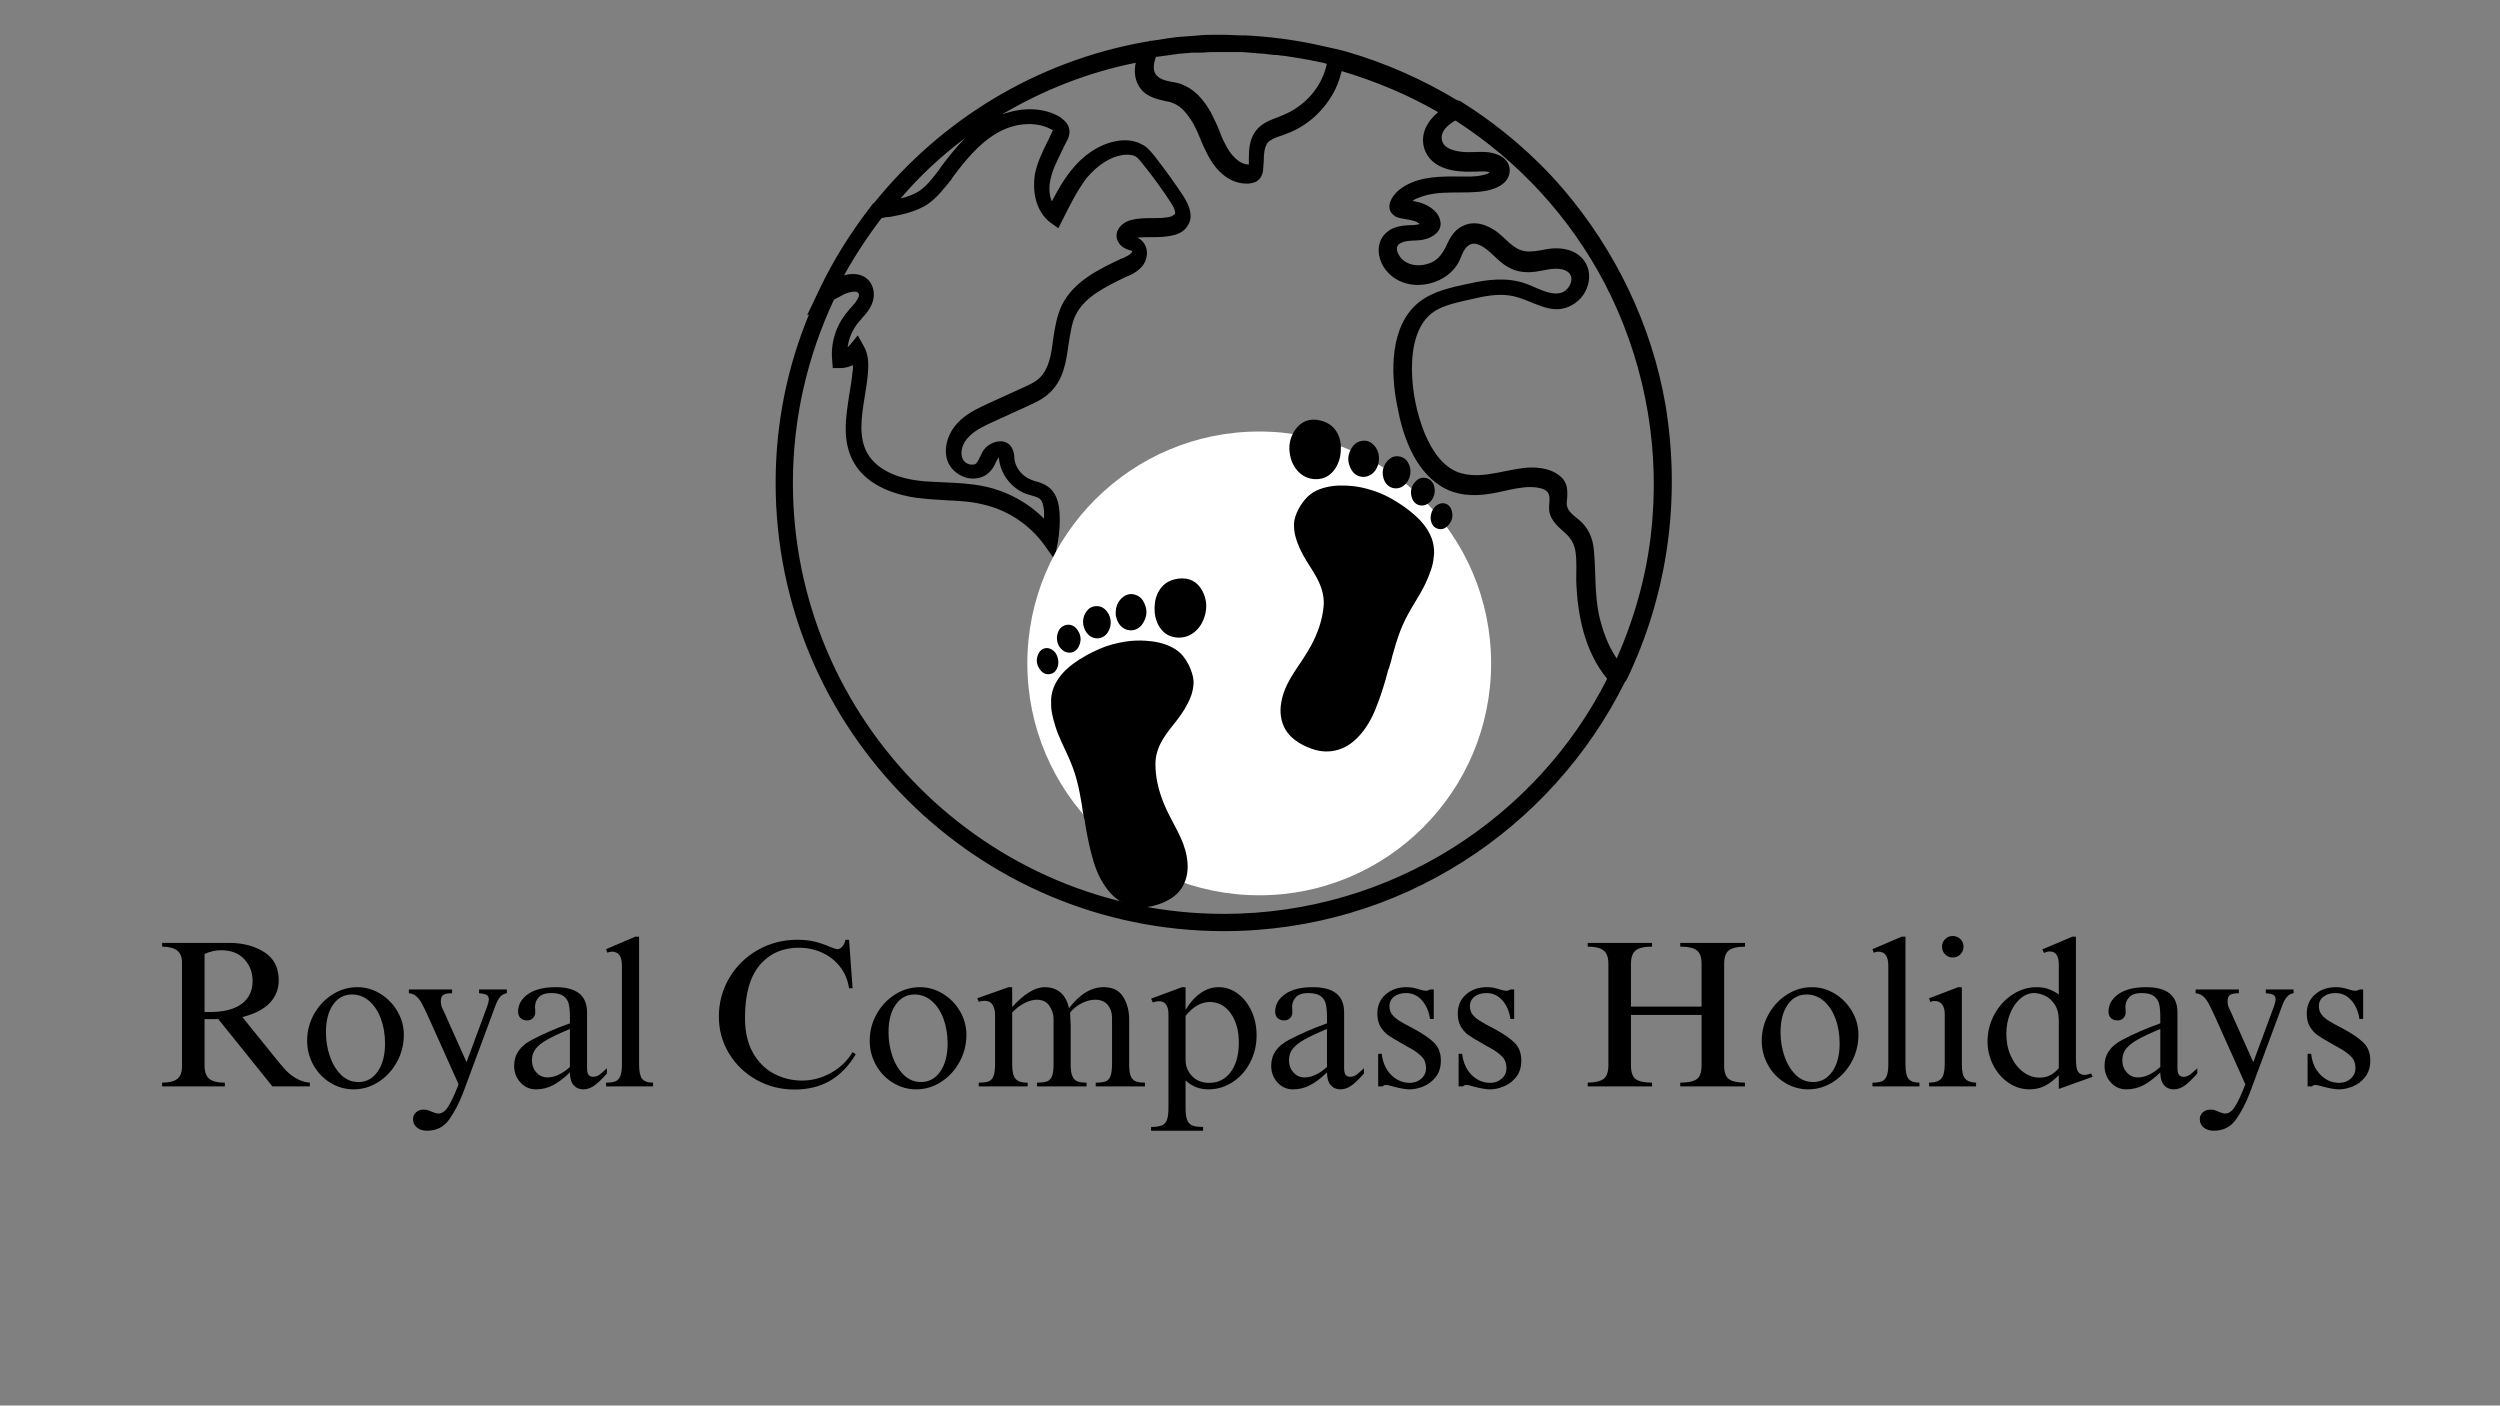
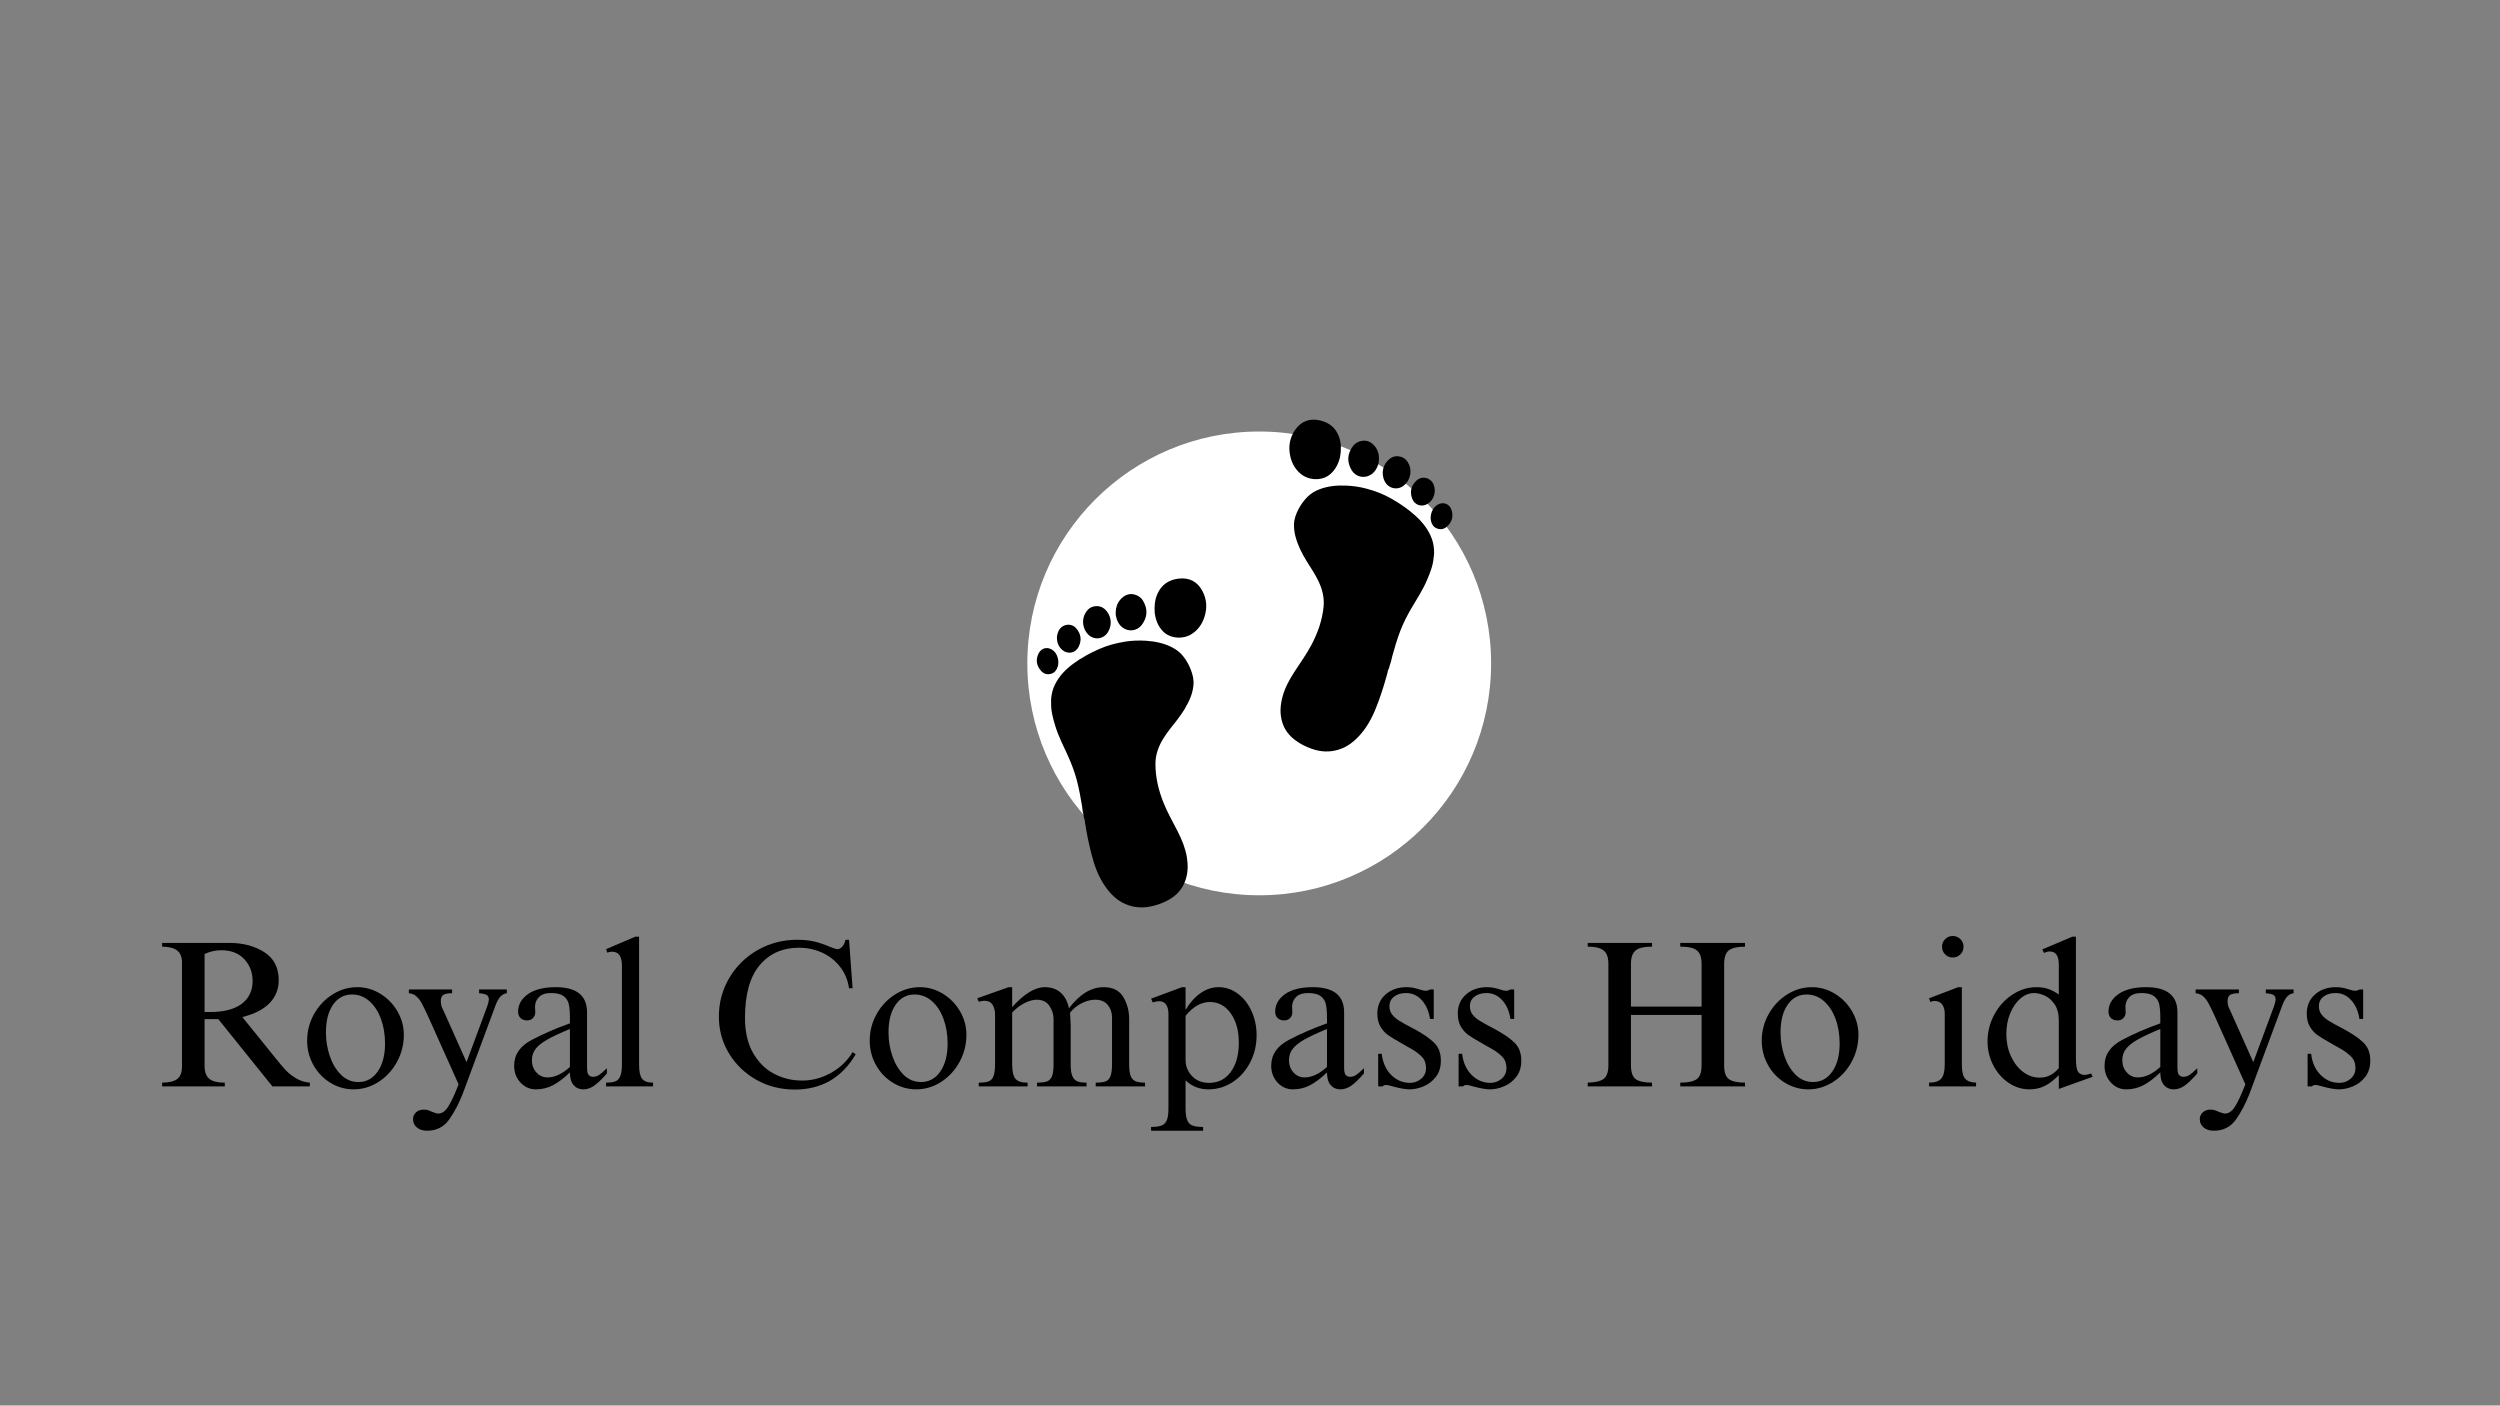
<svg xmlns="http://www.w3.org/2000/svg" version="1.0" preserveAspectRatio="xMidYMid meet" height="768" viewBox="0 0 1024.5 576" zoomAndPan="magnify" width="1366">
  <rect x="0" y="0" width="1024.5" height="576" fill="#808080" stroke="none" />
  <defs>
    <g />
    <clipPath id="7054929094">
-       <path clip-rule="nonzero" d="M 317.824 14.258 L 686 14.258 L 686 381.578 L 317.824 381.578 Z M 317.824 14.258" />
-     </clipPath>
+       </clipPath>
    <clipPath id="afa07cdb90">
      <rect height="89" y="0" width="934" x="0" />
    </clipPath>
    <clipPath id="77d87cb39d">
      <path clip-rule="nonzero" d="M 421.004 176.836 L 611.055 176.836 L 611.055 366.887 L 421.004 366.887 Z M 421.004 176.836" />
    </clipPath>
    <clipPath id="e29d3b739e">
      <path clip-rule="nonzero" d="M 516.031 176.836 C 463.551 176.836 421.004 219.379 421.004 271.863 C 421.004 324.344 463.551 366.887 516.031 366.887 C 568.512 366.887 611.055 324.344 611.055 271.863 C 611.055 219.379 568.512 176.836 516.031 176.836 Z M 516.031 176.836" />
    </clipPath>
    <clipPath id="197f2d33d8">
      <path clip-rule="nonzero" d="M 0.004 0.836 L 190.055 0.836 L 190.055 190.887 L 0.004 190.887 Z M 0.004 0.836" />
    </clipPath>
    <clipPath id="9dc52ba2c2">
      <path clip-rule="nonzero" d="M 95.031 0.836 C 42.551 0.836 0.004 43.379 0.004 95.863 C 0.004 148.344 42.551 190.887 95.031 190.887 C 147.512 190.887 190.055 148.344 190.055 95.863 C 190.055 43.379 147.512 0.836 95.031 0.836 Z M 95.031 0.836" />
    </clipPath>
    <clipPath id="ab161c6699">
      <rect height="191" y="0" width="191" x="0" />
    </clipPath>
    <clipPath id="540a973c0f">
      <path clip-rule="nonzero" d="M 524 198 L 588 198 L 588 308 L 524 308 Z M 524 198" />
    </clipPath>
    <clipPath id="5e97e8f76b">
      <path clip-rule="nonzero" d="M 427.703 167.633 L 597.027 173.223 L 590.324 376.262 L 421 370.672 Z M 427.703 167.633" />
    </clipPath>
    <clipPath id="3c6023045f">
      <path clip-rule="nonzero" d="M 427.703 167.633 L 597.027 173.223 L 590.324 376.262 L 421 370.672 Z M 427.703 167.633" />
    </clipPath>
    <clipPath id="e2091637d0">
      <path clip-rule="nonzero" d="M 427.703 167.633 L 597.027 173.223 L 590.324 376.262 L 421 370.672 Z M 427.703 167.633" />
    </clipPath>
    <clipPath id="c257aa806c">
      <path clip-rule="nonzero" d="M 528 171 L 550 171 L 550 197 L 528 197 Z M 528 171" />
    </clipPath>
    <clipPath id="e6b8991c32">
      <path clip-rule="nonzero" d="M 427.703 167.633 L 597.027 173.223 L 590.324 376.262 L 421 370.672 Z M 427.703 167.633" />
    </clipPath>
    <clipPath id="6c22f1b592">
      <path clip-rule="nonzero" d="M 427.703 167.633 L 597.027 173.223 L 590.324 376.262 L 421 370.672 Z M 427.703 167.633" />
    </clipPath>
    <clipPath id="3d70f590b1">
      <path clip-rule="nonzero" d="M 427.703 167.633 L 597.027 173.223 L 590.324 376.262 L 421 370.672 Z M 427.703 167.633" />
    </clipPath>
    <clipPath id="606db1fe51">
      <path clip-rule="nonzero" d="M 552 180 L 566 180 L 566 196 L 552 196 Z M 552 180" />
    </clipPath>
    <clipPath id="73feb5d301">
      <path clip-rule="nonzero" d="M 427.703 167.633 L 597.027 173.223 L 590.324 376.262 L 421 370.672 Z M 427.703 167.633" />
    </clipPath>
    <clipPath id="ffb7ea08a4">
      <path clip-rule="nonzero" d="M 427.703 167.633 L 597.027 173.223 L 590.324 376.262 L 421 370.672 Z M 427.703 167.633" />
    </clipPath>
    <clipPath id="0a0ed40100">
      <path clip-rule="nonzero" d="M 427.703 167.633 L 597.027 173.223 L 590.324 376.262 L 421 370.672 Z M 427.703 167.633" />
    </clipPath>
    <clipPath id="cf83d3e3d1">
      <path clip-rule="nonzero" d="M 566 186 L 579 186 L 579 201 L 566 201 Z M 566 186" />
    </clipPath>
    <clipPath id="6accdc0840">
      <path clip-rule="nonzero" d="M 427.703 167.633 L 597.027 173.223 L 590.324 376.262 L 421 370.672 Z M 427.703 167.633" />
    </clipPath>
    <clipPath id="91fc2f9894">
      <path clip-rule="nonzero" d="M 427.703 167.633 L 597.027 173.223 L 590.324 376.262 L 421 370.672 Z M 427.703 167.633" />
    </clipPath>
    <clipPath id="0638a5c0dc">
      <path clip-rule="nonzero" d="M 427.703 167.633 L 597.027 173.223 L 590.324 376.262 L 421 370.672 Z M 427.703 167.633" />
    </clipPath>
    <clipPath id="e9726ba38d">
      <path clip-rule="nonzero" d="M 578 195 L 588 195 L 588 208 L 578 208 Z M 578 195" />
    </clipPath>
    <clipPath id="81d4d98cbc">
      <path clip-rule="nonzero" d="M 427.703 167.633 L 597.027 173.223 L 590.324 376.262 L 421 370.672 Z M 427.703 167.633" />
    </clipPath>
    <clipPath id="f368c934ec">
      <path clip-rule="nonzero" d="M 427.703 167.633 L 597.027 173.223 L 590.324 376.262 L 421 370.672 Z M 427.703 167.633" />
    </clipPath>
    <clipPath id="b7f4f84564">
      <path clip-rule="nonzero" d="M 427.703 167.633 L 597.027 173.223 L 590.324 376.262 L 421 370.672 Z M 427.703 167.633" />
    </clipPath>
    <clipPath id="c9c89d7f7d">
      <path clip-rule="nonzero" d="M 586 206 L 596 206 L 596 217 L 586 217 Z M 586 206" />
    </clipPath>
    <clipPath id="b7d76645fc">
      <path clip-rule="nonzero" d="M 427.703 167.633 L 597.027 173.223 L 590.324 376.262 L 421 370.672 Z M 427.703 167.633" />
    </clipPath>
    <clipPath id="d5a667c47b">
      <path clip-rule="nonzero" d="M 427.703 167.633 L 597.027 173.223 L 590.324 376.262 L 421 370.672 Z M 427.703 167.633" />
    </clipPath>
    <clipPath id="102525911c">
      <path clip-rule="nonzero" d="M 427.703 167.633 L 597.027 173.223 L 590.324 376.262 L 421 370.672 Z M 427.703 167.633" />
    </clipPath>
    <clipPath id="c196e7cb86">
      <path clip-rule="nonzero" d="M 430 262 L 490 262 L 490 372 L 430 372 Z M 430 262" />
    </clipPath>
    <clipPath id="49227fd439">
      <path clip-rule="nonzero" d="M 427.703 167.633 L 597.027 173.223 L 590.324 376.262 L 421 370.672 Z M 427.703 167.633" />
    </clipPath>
    <clipPath id="43eb8eace9">
      <path clip-rule="nonzero" d="M 427.703 167.633 L 597.027 173.223 L 590.324 376.262 L 421 370.672 Z M 427.703 167.633" />
    </clipPath>
    <clipPath id="bc06ff67bc">
      <path clip-rule="nonzero" d="M 427.703 167.633 L 597.027 173.223 L 590.324 376.262 L 421 370.672 Z M 427.703 167.633" />
    </clipPath>
    <clipPath id="833f9d38c1">
      <path clip-rule="nonzero" d="M 473 237 L 495 237 L 495 262 L 473 262 Z M 473 237" />
    </clipPath>
    <clipPath id="ba89396131">
      <path clip-rule="nonzero" d="M 427.703 167.633 L 597.027 173.223 L 590.324 376.262 L 421 370.672 Z M 427.703 167.633" />
    </clipPath>
    <clipPath id="3676168fb0">
      <path clip-rule="nonzero" d="M 427.703 167.633 L 597.027 173.223 L 590.324 376.262 L 421 370.672 Z M 427.703 167.633" />
    </clipPath>
    <clipPath id="6f698b58bb">
      <path clip-rule="nonzero" d="M 427.703 167.633 L 597.027 173.223 L 590.324 376.262 L 421 370.672 Z M 427.703 167.633" />
    </clipPath>
    <clipPath id="61fc7465c0">
      <path clip-rule="nonzero" d="M 457 243 L 470 243 L 470 259 L 457 259 Z M 457 243" />
    </clipPath>
    <clipPath id="230233089c">
      <path clip-rule="nonzero" d="M 427.703 167.633 L 597.027 173.223 L 590.324 376.262 L 421 370.672 Z M 427.703 167.633" />
    </clipPath>
    <clipPath id="3b47fd7093">
      <path clip-rule="nonzero" d="M 427.703 167.633 L 597.027 173.223 L 590.324 376.262 L 421 370.672 Z M 427.703 167.633" />
    </clipPath>
    <clipPath id="2e1f00497c">
      <path clip-rule="nonzero" d="M 427.703 167.633 L 597.027 173.223 L 590.324 376.262 L 421 370.672 Z M 427.703 167.633" />
    </clipPath>
    <clipPath id="92cf74165b">
      <path clip-rule="nonzero" d="M 443 248 L 456 248 L 456 262 L 443 262 Z M 443 248" />
    </clipPath>
    <clipPath id="fe87760ab5">
      <path clip-rule="nonzero" d="M 427.703 167.633 L 597.027 173.223 L 590.324 376.262 L 421 370.672 Z M 427.703 167.633" />
    </clipPath>
    <clipPath id="623f02865d">
      <path clip-rule="nonzero" d="M 427.703 167.633 L 597.027 173.223 L 590.324 376.262 L 421 370.672 Z M 427.703 167.633" />
    </clipPath>
    <clipPath id="7867994a4b">
      <path clip-rule="nonzero" d="M 427.703 167.633 L 597.027 173.223 L 590.324 376.262 L 421 370.672 Z M 427.703 167.633" />
    </clipPath>
    <clipPath id="b4e6673826">
      <path clip-rule="nonzero" d="M 433 256 L 443 256 L 443 268 L 433 268 Z M 433 256" />
    </clipPath>
    <clipPath id="7ee14820f5">
      <path clip-rule="nonzero" d="M 427.703 167.633 L 597.027 173.223 L 590.324 376.262 L 421 370.672 Z M 427.703 167.633" />
    </clipPath>
    <clipPath id="00e39d618b">
      <path clip-rule="nonzero" d="M 427.703 167.633 L 597.027 173.223 L 590.324 376.262 L 421 370.672 Z M 427.703 167.633" />
    </clipPath>
    <clipPath id="ad13229429">
      <path clip-rule="nonzero" d="M 427.703 167.633 L 597.027 173.223 L 590.324 376.262 L 421 370.672 Z M 427.703 167.633" />
    </clipPath>
    <clipPath id="925c56346b">
      <path clip-rule="nonzero" d="M 424 265 L 434 265 L 434 277 L 424 277 Z M 424 265" />
    </clipPath>
    <clipPath id="e118737f6c">
      <path clip-rule="nonzero" d="M 427.703 167.633 L 597.027 173.223 L 590.324 376.262 L 421 370.672 Z M 427.703 167.633" />
    </clipPath>
    <clipPath id="6daaf569c4">
      <path clip-rule="nonzero" d="M 427.703 167.633 L 597.027 173.223 L 590.324 376.262 L 421 370.672 Z M 427.703 167.633" />
    </clipPath>
    <clipPath id="42090e702c">
      <path clip-rule="nonzero" d="M 427.703 167.633 L 597.027 173.223 L 590.324 376.262 L 421 370.672 Z M 427.703 167.633" />
    </clipPath>
  </defs>
  <g clip-path="url(#7054929094)">
    <path fill-rule="nonzero" fill-opacity="1" d="M 682.523 165.969 C 676.914 133.285 662.035 102.551 640.57 77.43 C 628.617 63.527 614.227 51.332 598.613 41.574 C 598.125 41.332 597.637 41.09 597.148 41.09 C 583.004 32.551 567.637 25.723 551.535 21.09 L 548.609 20.355 C 548.363 20.355 548.121 20.113 547.633 20.113 C 546.168 19.867 544.707 19.379 543.242 19.137 C 541.777 18.895 540.316 18.406 538.852 18.16 C 529.582 16.211 520.07 14.992 510.312 14.504 C 509.824 14.504 509.336 14.504 509.094 14.504 C 506.652 14.504 504.215 14.258 501.773 14.258 C 501.531 14.258 501.043 14.258 500.797 14.258 C 500.066 14.258 499.09 14.258 498.359 14.258 C 495.922 14.258 493.48 14.258 491.285 14.504 C 490.309 14.504 489.332 14.746 488.359 14.746 C 486.164 14.992 483.969 14.992 482.016 15.234 C 480.797 15.477 479.578 15.477 478.355 15.723 C 475.676 16.211 473.965 16.453 472.016 16.699 C 471.527 16.699 471.039 16.699 470.797 16.941 L 469.09 17.184 C 424.207 25.234 385.422 49.383 358.102 83.285 L 357.855 83.285 L 357.125 84.258 C 348.832 94.992 341.512 106.453 335.66 118.895 L 330.781 129.137 L 331.512 128.895 C 322.73 150.113 317.852 173.285 317.852 197.918 C 317.852 299.141 400.301 381.578 501.531 381.578 C 573.488 381.578 635.934 339.871 665.938 279.383 C 666.184 279.141 666.426 278.895 666.672 278.406 C 683.5 243.527 688.867 204.262 682.523 165.969 Z M 638.863 194.75 C 635.691 192.309 631.543 191.578 627.398 191.578 C 618.129 191.82 608.371 196.457 599.102 194.016 C 591.539 192.066 586.906 184.746 583.977 177.918 C 580.562 169.625 578.613 160.113 578.613 151.09 C 578.613 142.066 580.562 130.844 589.832 126.453 C 593.98 124.504 598.859 123.527 603.25 122.551 C 608.371 121.332 613.492 120.355 618.617 121.09 C 627.398 122.309 635.445 130.113 644.23 124.992 C 651.547 121.09 654.23 110.113 646.91 104.504 C 643.742 102.062 639.594 101.578 635.934 101.82 C 631.055 102.309 625.934 104.504 621.301 101.578 C 617.641 99.383 615.199 95.723 611.543 93.773 C 607.883 91.578 603.492 90.602 599.59 92.551 C 595.688 94.258 593.98 97.918 592.273 101.578 C 590.562 104.746 588.613 107.188 584.953 108.16 C 581.781 109.137 578.125 108.895 575.441 106.941 C 573.246 105.48 570.805 101.09 573.977 99.625 C 576.66 98.16 580.562 98.895 583.492 98.16 C 586.906 97.43 590.809 94.992 590.32 91.09 C 589.832 86.941 585.93 84.258 582.027 83.039 C 581.051 82.797 580.074 82.551 578.855 82.309 C 579.586 81.82 580.32 81.332 581.297 81.09 C 589.832 77.43 600.078 79.867 609.102 78.16 C 612.762 77.43 617.152 75.723 618.371 71.82 C 619.59 67.918 617.152 64.504 613.492 63.285 C 609.348 61.574 604.469 62.551 600.078 62.309 C 596.664 62.062 591.051 61.09 590.809 56.699 C 590.562 53.527 593.492 51.09 596.418 49.383 C 622.273 65.965 643.496 89.137 657.645 116.211 C 673.012 145.723 679.844 179.383 677.16 212.555 C 675.695 232.309 670.574 251.578 662.523 269.871 C 658.863 264.504 656.668 258.164 655.207 251.82 C 653.496 243.285 653.984 234.992 653.254 226.457 C 653.012 222.066 651.789 217.918 648.621 214.504 C 646.18 211.82 642.035 210.113 642.035 206.211 C 642.52 201.332 642.766 197.676 638.863 194.75 Z M 473.723 23.281 C 473.723 23.281 473.965 23.281 473.965 23.281 C 475.676 23.039 477.625 22.797 479.578 22.551 C 480.551 22.309 481.773 22.309 482.746 22.062 C 484.699 21.82 486.652 21.82 488.359 21.574 C 489.578 21.574 490.555 21.574 491.531 21.574 C 493.48 21.574 495.188 21.332 497.141 21.332 C 498.359 21.332 499.336 21.332 500.555 21.332 C 502.262 21.332 504.215 21.332 505.922 21.332 C 507.141 21.332 508.359 21.332 509.336 21.332 C 511.289 21.574 512.996 21.574 514.945 21.82 C 516.168 21.82 517.387 22.062 518.363 22.062 C 520.07 22.309 521.777 22.551 523.484 22.551 C 524.703 22.797 525.922 22.797 527.387 23.039 C 528.852 23.281 530.312 23.527 531.777 23.77 C 533.242 24.016 534.703 24.258 536.168 24.504 C 537.387 24.746 538.609 24.992 539.828 25.234 C 541.047 25.477 542.512 25.723 543.73 26.211 C 543.242 28.406 542.512 30.602 541.535 32.551 C 538.363 39.137 532.508 44.504 525.68 47.188 C 525.191 47.43 524.461 47.672 523.973 47.918 C 520.801 49.137 517.141 50.355 514.703 53.527 C 512.02 56.941 511.777 61.332 511.777 64.992 C 511.777 65.723 511.777 66.699 511.777 67.43 C 507.629 67.43 503.969 63.039 502.02 58.895 C 501.043 57.188 500.312 55.234 499.578 53.285 C 498.602 50.844 497.383 48.406 496.164 45.965 C 492.992 40.355 489.09 36.453 484.699 34.746 C 483.234 34.016 481.527 33.77 480.066 33.527 C 477.625 33.039 475.676 32.551 474.453 31.332 C 472.016 29.379 472.746 25.965 473.723 23.281 Z M 430.305 91.09 L 433.719 93.527 L 435.668 89.625 C 438.598 83.77 441.523 77.918 445.426 72.797 C 449.816 67.672 454.941 64.258 460.062 63.527 C 461.527 63.285 463.723 63.285 465.184 64.016 C 466.16 64.504 467.137 65.723 468.113 66.941 C 472.258 72.062 476.16 77.43 479.82 83.039 C 482.016 86.453 481.527 87.43 481.527 87.676 C 481.527 87.676 481.039 88.16 480.066 88.648 C 477.871 89.383 475.188 89.383 472.258 89.383 C 469.574 89.383 466.648 89.383 463.723 90.113 C 461.77 90.602 459.332 91.82 458.109 94.258 C 457.379 95.723 457.379 97.43 458.109 98.895 C 459.332 101.332 461.527 102.062 462.988 102.551 C 463.234 102.551 463.723 102.797 463.965 102.797 C 463.965 103.039 463.965 103.285 463.723 103.527 C 462.988 104.504 461.77 104.992 460.305 105.723 L 459.574 105.965 C 450.305 110.355 440.059 115.234 435.184 124.992 C 432.988 129.625 432.254 134.504 431.523 139.383 C 430.793 145.48 429.816 151.09 426.156 154.746 C 424.207 156.699 421.277 157.918 418.594 159.137 L 404.691 165.48 C 400.543 167.43 395.664 169.625 392.25 173.527 C 388.59 177.43 386.152 184.016 388.59 189.625 C 390.055 192.797 393.227 195.234 396.887 195.969 C 400.055 196.457 403.227 195.723 405.422 193.527 C 406.887 192.066 407.617 190.602 408.105 189.383 C 408.594 188.652 408.836 187.918 409.324 187.43 C 409.324 187.43 409.324 187.43 409.324 187.188 L 409.324 187.43 C 409.812 194.016 414.203 199.871 420.301 202.309 C 421.035 202.555 422.012 202.797 422.742 203.039 C 424.207 203.527 425.426 203.773 426.156 204.504 C 427.133 205.234 427.621 206.945 427.863 209.625 C 427.863 210.602 427.863 211.578 427.863 212.555 C 421.277 205.969 412.742 201.332 403.715 199.383 C 398.105 198.164 392.496 197.918 387.129 197.676 C 383.227 197.43 379.566 197.43 376.152 196.941 C 370.297 196.211 360.051 193.773 355.418 185.723 C 351.758 179.137 352.977 170.844 354.441 162.066 C 354.93 159.137 355.418 155.969 355.66 153.039 C 355.906 149.871 356.148 145.48 353.953 141.82 L 351.516 137.43 L 348.344 141.332 C 348.098 141.578 347.613 142.066 347.367 142.309 C 347.855 138.406 349.562 134.746 352.004 131.82 C 352.488 131.332 352.977 130.844 353.223 130.355 C 354.441 129.137 355.66 127.676 356.637 125.969 C 358.59 122.551 358.59 118.648 356.637 115.723 C 354.441 112.551 350.539 111.578 345.902 112.797 C 350.539 104.504 355.66 96.699 361.273 89.383 C 362.492 89.137 363.469 88.895 364.688 88.895 C 370.055 87.918 375.418 86.699 380.055 83.77 C 384.199 80.844 387.129 76.941 390.055 73.285 L 390.301 72.797 C 395.422 65.965 401.031 58.895 408.594 54.504 C 416.156 50.113 425.18 49.625 431.277 53.285 C 431.277 53.285 431.277 53.285 431.523 53.285 C 431.523 53.285 431.523 53.527 431.277 53.77 C 430.547 55.477 429.816 56.941 429.082 58.406 C 427.133 62.309 425.18 66.453 424.207 70.844 C 422.742 79.137 424.938 86.941 430.305 91.09 Z M 395.664 56.453 C 391.762 60.355 388.348 64.746 385.422 68.648 L 385.176 69.137 C 382.492 72.551 380.055 75.965 376.883 78.16 C 374.688 79.625 372.004 80.602 369.078 81.332 C 376.883 72.062 385.91 63.77 395.664 56.453 Z M 501.531 374.508 C 404.203 374.508 324.926 295.238 324.926 197.918 C 324.926 171.09 331.023 145.723 341.758 122.797 C 343.223 122.066 344.441 121.332 345.902 120.602 C 348.586 119.383 351.27 119.137 351.758 120.113 C 352.246 120.602 352.004 121.82 351.27 122.797 C 350.781 123.773 349.809 124.746 348.832 125.969 C 348.344 126.453 347.855 126.941 347.367 127.676 C 342.734 133.039 340.293 140.355 341.027 147.676 L 341.27 150.844 L 344.441 150.844 C 346.148 150.844 347.855 150.359 349.562 149.625 C 349.562 150.602 349.562 151.82 349.32 152.797 C 349.074 155.48 348.586 158.406 348.098 161.332 C 346.637 170.844 344.93 180.602 349.809 189.383 C 355.66 199.871 368.59 203.039 375.664 204.016 C 379.566 204.504 383.469 204.75 387.371 204.992 C 392.738 205.234 397.859 205.48 402.738 206.699 C 412.742 208.895 422.012 214.992 428.109 223.527 L 432.254 229.383 C 431.277 231.578 430.547 233.773 430.305 236.211 C 428.84 253.043 441.77 265.723 452.5 276.945 C 457.867 282.797 463.234 288.895 465.43 296.699 C 467.867 304.992 468.355 314.02 471.039 322.309 C 473.723 330.117 477.383 337.676 482.262 344.262 C 487.137 350.848 492.75 356.945 500.312 360.359 C 507.871 363.773 516.652 364.02 524.949 364.02 C 528.363 364.02 532.02 363.043 533.242 359.383 C 534.461 355.727 532.266 352.066 530.801 348.652 C 527.387 340.602 523.727 332.066 523.238 323.285 C 522.996 318.652 524.215 314.992 527.145 311.578 C 530.07 308.164 533.484 305.238 536.414 301.824 C 541.777 295.727 547.633 288.895 549.098 280.602 C 550.559 272.555 547.633 265.238 546.902 257.188 C 546.414 252.797 547.633 249.871 549.34 245.969 C 551.047 242.555 551.781 239.141 550.805 235.238 C 548.852 227.918 541.777 223.285 534.461 222.555 C 530.312 222.066 525.922 222.797 521.777 224.262 C 518.363 225.234 514.703 227.676 512.508 223.773 C 510.801 220.848 510.066 217.43 508.117 214.75 C 506.164 211.578 503.969 208.895 501.043 206.457 C 487.625 194.992 468.113 195.723 453.719 205.234 C 447.133 209.625 441.523 214.992 436.891 221.09 C 435.426 223.043 433.719 225.234 432.5 227.43 L 433.473 222.309 C 434.207 218.164 434.449 214.262 434.207 210.113 C 433.961 207.188 433.473 203.039 430.305 200.113 C 428.352 198.406 426.156 197.676 424.207 197.188 C 423.473 196.941 422.742 196.699 422.254 196.457 C 418.594 194.992 415.91 191.332 415.668 187.676 L 415.668 187.43 C 415.668 186.457 415.422 184.992 414.691 183.527 C 413.715 181.82 412.008 180.844 410.059 180.844 C 407.617 180.844 404.934 182.066 403.227 184.262 C 402.496 185.234 402.008 186.457 401.52 187.43 C 401.031 188.406 400.543 189.383 400.055 189.871 C 399.324 190.602 398.348 190.359 397.617 190.359 C 396.152 190.113 394.934 189.137 394.445 187.918 C 393.227 184.992 394.691 181.332 396.887 179.137 C 399.566 176.211 403.473 174.504 407.129 172.797 L 421.035 166.457 C 424.207 164.992 427.621 163.527 430.547 160.602 C 435.914 155.234 436.891 148.164 437.863 141.332 C 438.598 136.941 439.086 132.551 440.793 129.137 C 444.449 121.578 453.234 117.43 461.77 113.285 L 462.5 113.039 C 464.211 112.309 466.891 110.844 468.602 108.406 C 470.551 105.48 470.797 100.844 467.379 98.16 C 466.891 97.918 466.648 97.676 466.16 97.43 C 467.867 97.188 469.574 97.188 471.527 97.188 C 474.699 97.188 478.113 97.188 481.527 96.211 C 483.969 95.48 485.676 94.258 486.652 92.551 C 488.848 89.383 488.113 85.234 484.941 80.355 C 481.285 74.746 477.137 69.137 472.992 63.77 C 471.527 62.062 470.062 60.113 467.867 59.137 C 465.184 57.672 462.016 57.188 458.355 57.672 C 451.523 58.648 444.695 62.797 439.328 69.383 C 435.914 73.527 433.473 77.918 431.035 82.551 C 429.816 79.625 429.816 76.211 430.547 73.285 C 431.277 69.625 433.23 65.965 434.938 62.309 C 435.668 60.602 436.645 58.895 437.379 57.43 C 437.863 56.453 438.84 54.258 437.863 51.82 C 437.133 49.867 435.184 48.648 434.695 48.16 C 428.109 44.016 419.082 43.77 410.547 46.941 C 427.375 36.941 445.914 29.625 465.43 25.723 C 464.211 31.332 466.16 34.992 468.113 37.188 C 470.797 39.867 474.211 40.602 477.137 41.332 C 478.355 41.574 479.82 41.82 480.797 42.309 C 484.699 43.77 487.137 47.672 488.848 50.355 C 490.066 52.551 491.043 54.746 492.016 57.188 C 492.75 59.137 493.727 61.09 494.699 63.039 C 498.602 70.844 504.457 75.234 510.801 75.234 C 511.043 75.234 511.531 75.234 511.773 75.234 C 513.727 74.992 515.191 74.504 516.168 73.285 C 517.387 71.82 517.629 70.113 517.629 69.383 C 517.629 68.406 517.875 67.188 517.875 66.211 C 517.875 63.285 518.117 60.602 519.336 58.648 C 520.559 57.188 522.996 56.211 525.434 55.48 C 526.168 55.234 526.656 54.992 527.387 54.746 C 535.926 51.574 543 44.992 547.145 36.699 C 548.363 34.258 549.098 31.82 549.828 29.137 C 563.73 33.285 577.148 38.895 589.344 45.965 C 584.953 49.625 581.781 54.992 583.734 61.09 C 586.66 69.383 596.176 70.602 603.738 70.355 C 605.688 70.355 607.641 70.113 609.59 70.355 C 609.836 70.355 610.324 70.602 610.566 70.602 C 610.324 70.602 610.078 70.844 609.836 71.09 C 605.688 72.797 600.078 72.309 595.688 72.309 C 587.883 72.309 579.586 72.797 573.246 77.918 C 570.074 80.602 567.148 85.723 571.781 88.648 C 574.223 90.113 579.586 89.625 581.781 91.82 C 580.074 92.309 577.879 92.309 576.66 92.309 C 573.977 92.551 571.051 93.039 568.855 94.746 C 563.488 98.648 564.219 105.969 567.879 110.602 C 575.441 120.355 591.785 117.918 597.637 107.676 C 598.859 105.48 599.59 102.062 601.785 100.602 C 604.711 98.406 608.613 101.578 610.809 103.527 C 613.25 105.723 615.445 108.16 618.371 109.625 C 621.785 111.578 625.691 111.82 629.348 111.332 C 632.766 110.844 636.422 109.625 640.082 110.355 C 643.496 111.09 644.961 113.773 643.254 116.941 C 639.352 124.016 630.324 117.918 625.203 116.211 C 617.641 113.527 609.59 114.504 602.027 116.211 C 594.953 117.676 586.906 119.383 581.297 124.016 C 569.586 133.527 569.832 152.551 572.512 165.969 C 574.707 178.164 579.344 192.066 590.32 199.137 C 596.418 203.039 603.738 203.527 610.809 202.309 C 617.395 201.332 625.691 198.164 632.277 200.359 C 636.668 202.066 634.227 206.211 634.961 209.871 C 635.691 213.285 638.129 215.48 640.57 217.676 C 643.496 220.113 645.203 222.555 645.691 226.457 C 646.18 230.113 645.938 234.016 645.938 237.918 C 646.426 252.066 649.352 266.945 658.621 278.164 C 630.082 334.75 570.316 374.508 501.531 374.508 Z M 542.512 271.336 C 543.484 279.383 540.316 285.727 535.191 291.824 C 530.312 297.676 524.215 302.797 519.824 309.141 C 515.191 315.727 515.68 324.02 517.387 331.578 C 519.094 339.383 522.508 346.699 525.68 354.02 C 525.922 354.504 526.41 355.238 526.41 355.727 C 526.41 355.969 526.41 356.215 526.41 356.215 C 526.41 356.215 526.168 356.215 525.922 356.215 C 524.703 356.699 522.266 356.215 520.801 356.215 C 516.898 356.215 512.996 355.969 509.094 354.992 C 494.211 351.824 484.457 336.699 479.332 323.285 C 476.16 314.992 475.43 306.211 473.48 297.434 C 471.77 289.383 467.625 282.555 462.258 276.457 C 452.258 264.75 435.914 253.043 437.621 235.723 C 437.863 232.309 441.035 227.676 443.477 224.75 C 447.133 219.871 451.77 215.48 456.891 211.82 C 467.867 204.016 482.992 201.332 494.699 209.383 C 500.066 213.043 503.238 218.406 505.676 224.262 C 508.359 230.602 513.238 234.262 520.312 232.066 C 527.145 230.113 535.68 226.699 541.777 232.555 C 543.73 234.504 544.949 237.188 544.461 239.871 C 543.973 241.578 543 243.043 542.266 244.75 C 541.289 246.699 540.805 248.652 540.316 250.602 C 539.094 257.676 541.535 264.262 542.512 271.336 Z M 542.512 271.336" fill="#000000" />
  </g>
  <g transform="matrix(1, 0, 0, 1, 62, 382)">
    <g clip-path="url(#afa07cdb90)">
      <g fill-opacity="1" fill="#000000">
        <g transform="translate(1.535, 63.214)">
          <g>
            <path d="M 50.688 -43.484 C 50.688 -39.891 49.457 -36.797 47 -34.203 C 44.539 -31.609 40.801 -29.68 35.781 -28.422 L 49.391 -11.562 C 51.047 -9.5 52.441 -7.852 53.578 -6.625 C 54.723 -5.406 56.141 -4.297 57.828 -3.297 C 59.516 -2.297 61.383 -1.711 63.438 -1.547 L 63.438 0 L 48.109 0 L 25.938 -27.562 L 20.297 -27.562 L 20.297 -8.469 C 20.297 -5.957 20.938 -4.176 22.219 -3.125 C 23.5 -2.07 25.508 -1.547 28.25 -1.547 L 28.594 -1.547 L 28.594 0 L 2.906 0 L 2.906 -1.547 C 5.645 -1.547 7.688 -2.031 9.031 -3 C 10.375 -3.969 11.047 -5.707 11.047 -8.219 L 11.047 -50.766 C 11.047 -53.047 10.375 -54.695 9.031 -55.719 C 7.688 -56.75 5.645 -57.266 2.906 -57.266 L 2.906 -58.812 L 30.391 -58.812 C 35.984 -58.812 40.766 -57.555 44.734 -55.047 C 48.703 -52.535 50.688 -48.68 50.688 -43.484 Z M 20.297 -54.281 L 20.297 -30.484 L 22.422 -30.484 C 28.191 -30.484 32.562 -31.609 35.531 -33.859 C 38.5 -36.109 39.984 -39.234 39.984 -43.234 C 39.984 -46.711 38.852 -49.676 36.594 -52.125 C 34.344 -54.582 31.16 -55.812 27.047 -55.812 C 24.828 -55.812 22.578 -55.301 20.297 -54.281 Z M 20.297 -54.281" />
          </g>
        </g>
      </g>
      <g fill-opacity="1" fill="#000000">
        <g transform="translate(60.006, 63.214)">
          <g>
            <path d="M 24.406 -40.672 C 27.77 -40.672 30.922 -39.77 33.859 -37.969 C 36.797 -36.164 39.133 -33.766 40.875 -30.766 C 42.613 -27.773 43.484 -24.566 43.484 -21.141 C 43.484 -17.148 42.539 -13.441 40.656 -10.016 C 38.781 -6.586 36.258 -3.859 33.094 -1.828 C 29.926 0.191 26.539 1.203 22.938 1.203 C 19.52 1.203 16.336 0.305 13.391 -1.484 C 10.453 -3.285 8.129 -5.711 6.422 -8.766 C 4.711 -11.828 3.859 -15.156 3.859 -18.75 C 3.859 -22.625 4.797 -26.242 6.672 -29.609 C 8.555 -32.984 11.082 -35.672 14.25 -37.672 C 17.414 -39.672 20.801 -40.672 24.406 -40.672 Z M 11.562 -22.172 C 11.562 -18.805 12.086 -15.566 13.141 -12.453 C 14.191 -9.348 15.719 -6.797 17.719 -4.797 C 19.719 -2.797 22.113 -1.797 24.906 -1.797 C 28.164 -1.797 30.789 -3.234 32.781 -6.109 C 34.781 -8.992 35.781 -12.805 35.781 -17.547 C 35.781 -21.316 35.207 -24.727 34.062 -27.781 C 32.926 -30.832 31.332 -33.242 29.281 -35.016 C 27.227 -36.785 24.891 -37.672 22.266 -37.672 C 19.004 -37.672 16.406 -36.27 14.469 -33.469 C 12.531 -30.676 11.562 -26.91 11.562 -22.172 Z M 11.562 -22.172" />
          </g>
        </g>
      </g>
      <g fill-opacity="1" fill="#000000">
        <g transform="translate(104.181, 63.214)">
          <g>
            <path d="M 19.094 -38.188 C 17.438 -38.188 16.25 -37.969 15.531 -37.531 C 14.82 -37.102 14.469 -36.266 14.469 -35.016 C 14.469 -33.93 14.648 -32.988 15.016 -32.188 C 15.391 -31.383 15.609 -30.926 15.672 -30.812 L 25 -9.938 L 33.469 -32.781 C 33.926 -34.156 34.156 -35.098 34.156 -35.609 C 34.156 -36.523 33.844 -37.156 33.219 -37.5 C 32.594 -37.844 31.566 -38.07 30.141 -38.188 L 30.141 -39.719 L 41.516 -39.719 L 41.516 -38.188 C 40.492 -38.07 39.609 -37.598 38.859 -36.766 C 38.117 -35.941 37.461 -34.758 36.891 -33.219 L 23.547 2.734 C 21.941 6.898 20.055 10.508 17.891 13.562 C 15.723 16.625 12.695 18.156 8.812 18.156 C 7.102 18.156 5.719 17.711 4.656 16.828 C 3.602 15.941 3.078 14.812 3.078 13.438 C 3.078 12.301 3.488 11.359 4.312 10.609 C 5.145 9.867 6.219 9.5 7.531 9.5 C 8.332 9.5 9.07 9.641 9.75 9.922 C 10.438 10.211 10.836 10.383 10.953 10.438 C 12.098 10.895 12.926 11.125 13.438 11.125 C 14.977 11.125 16.363 10.125 17.594 8.125 C 18.82 6.133 20.207 3.141 21.75 -0.859 L 9.422 -28.344 C 8.223 -30.969 7.305 -32.863 6.672 -34.031 C 6.047 -35.195 5.316 -36.148 4.484 -36.891 C 3.66 -37.641 2.625 -38.07 1.375 -38.188 L 1.375 -39.719 L 19.094 -39.719 Z M 19.094 -38.188" />
          </g>
        </g>
      </g>
      <g fill-opacity="1" fill="#000000">
        <g transform="translate(145.273, 63.214)">
          <g>
            <path d="M 20.453 -40.672 C 29.016 -40.672 33.297 -37.242 33.297 -30.391 L 33.297 -7.703 C 33.297 -6.16 33.523 -5.145 33.984 -4.656 C 34.441 -4.176 35.039 -3.938 35.781 -3.938 C 36.633 -3.938 37.43 -4.176 38.172 -4.656 C 38.922 -5.145 40.008 -6.078 41.438 -7.453 L 41.438 -5.312 C 39.27 -2.852 37.484 -1.148 36.078 -0.203 C 34.68 0.734 33.242 1.203 31.766 1.203 C 30.109 1.203 28.781 0.617 27.781 -0.547 C 26.781 -1.723 26.281 -3.453 26.281 -5.734 C 23.77 -3.336 21.441 -1.582 19.297 -0.469 C 17.16 0.645 14.836 1.203 12.328 1.203 C 9.816 1.203 7.703 0.258 5.984 -1.625 C 4.273 -3.508 3.422 -5.789 3.422 -8.469 C 3.422 -13.039 5.848 -16.582 10.703 -19.094 C 15.328 -21.539 20.52 -23.797 26.281 -25.859 L 26.281 -28.25 C 26.281 -30.531 26.125 -32.352 25.812 -33.719 C 25.5 -35.094 24.785 -36.191 23.672 -37.016 C 22.555 -37.848 20.859 -38.266 18.578 -38.266 C 16.348 -38.266 14.691 -37.723 13.609 -36.641 C 12.523 -35.555 11.984 -34.219 11.984 -32.625 L 12.078 -30.391 C 12.078 -29.422 11.758 -28.617 11.125 -27.984 C 10.5 -27.359 9.703 -27.047 8.734 -27.047 C 7.648 -27.047 6.766 -27.359 6.078 -27.984 C 5.391 -28.617 5.047 -29.504 5.047 -30.641 C 5.047 -33.492 6.383 -35.879 9.062 -37.797 C 11.75 -39.711 15.547 -40.672 20.453 -40.672 Z M 10.703 -10.703 C 10.703 -8.766 11.312 -7.109 12.531 -5.734 C 13.758 -4.367 15.289 -3.688 17.125 -3.688 C 20.031 -3.688 23.082 -5.113 26.281 -7.969 L 26.281 -23.547 C 22.289 -21.891 19.207 -20.445 17.031 -19.219 C 14.863 -17.988 13.266 -16.719 12.234 -15.406 C 11.211 -14.094 10.703 -12.523 10.703 -10.703 Z M 10.703 -10.703" />
          </g>
        </g>
      </g>
      <g fill-opacity="1" fill="#000000">
        <g transform="translate(184.396, 63.214)">
          <g>
            <path d="M 15.5 -61.375 L 15.5 -8.984 C 15.5 -6.129 15.91 -4.176 16.734 -3.125 C 17.566 -2.07 19.066 -1.547 21.234 -1.547 L 21.234 0 L 1.969 0 L 1.969 -1.547 C 3.562 -1.547 4.816 -1.711 5.734 -2.047 C 6.648 -2.391 7.332 -3.102 7.781 -4.188 C 8.238 -5.281 8.469 -6.879 8.469 -8.984 L 8.469 -49.484 C 8.469 -53.305 7.129 -55.219 4.453 -55.219 C 3.711 -55.219 3.055 -55.078 2.484 -54.797 L 1.969 -56.25 L 13.953 -61.375 Z M 15.5 -61.375" />
          </g>
        </g>
      </g>
      <g fill-opacity="1" fill="#000000">
        <g transform="translate(207.597, 63.214)">
          <g />
        </g>
      </g>
      <g fill-opacity="1" fill="#000000">
        <g transform="translate(228.999, 63.214)">
          <g>
            <path d="M 35.703 -60.094 C 38.555 -60.094 41.023 -59.82 43.109 -59.281 C 45.191 -58.738 47.203 -58.039 49.141 -57.188 C 50.734 -56.562 51.758 -56.25 52.219 -56.25 C 52.906 -56.25 53.562 -56.602 54.188 -57.312 C 54.812 -58.031 55.238 -58.957 55.469 -60.094 L 56.938 -60.094 L 58.391 -40.234 L 56.938 -40.234 C 56.414 -43.711 55.141 -46.707 53.109 -49.219 C 51.086 -51.738 48.609 -53.641 45.672 -54.922 C 42.734 -56.203 39.641 -56.844 36.391 -56.844 C 29.711 -56.844 24.359 -54.457 20.328 -49.688 C 16.305 -44.926 14.297 -37.723 14.297 -28.078 C 14.297 -22.367 15.395 -17.586 17.594 -13.734 C 19.789 -9.891 22.672 -7.035 26.234 -5.172 C 29.805 -3.316 33.617 -2.391 37.672 -2.391 C 41.836 -2.391 45.801 -3.445 49.562 -5.562 C 53.332 -7.676 56.273 -10.504 58.391 -14.047 L 59.672 -13.188 C 54.016 -3.539 45.68 1.281 34.672 1.281 C 28.961 1.281 23.738 -0.039 19 -2.688 C 14.27 -5.344 10.52 -8.953 7.75 -13.516 C 4.977 -18.086 3.594 -23.113 3.594 -28.594 C 3.594 -34.352 5.02 -39.645 7.875 -44.469 C 10.727 -49.289 14.609 -53.098 19.516 -55.891 C 24.422 -58.691 29.816 -60.094 35.703 -60.094 Z M 35.703 -60.094" />
          </g>
        </g>
      </g>
      <g fill-opacity="1" fill="#000000">
        <g transform="translate(290.552, 63.214)">
          <g>
            <path d="M 24.406 -40.672 C 27.77 -40.672 30.922 -39.77 33.859 -37.969 C 36.797 -36.164 39.133 -33.766 40.875 -30.766 C 42.613 -27.773 43.484 -24.566 43.484 -21.141 C 43.484 -17.148 42.539 -13.441 40.656 -10.016 C 38.781 -6.586 36.258 -3.859 33.094 -1.828 C 29.926 0.191 26.539 1.203 22.938 1.203 C 19.52 1.203 16.336 0.305 13.391 -1.484 C 10.453 -3.285 8.129 -5.711 6.422 -8.766 C 4.711 -11.828 3.859 -15.156 3.859 -18.75 C 3.859 -22.625 4.797 -26.242 6.672 -29.609 C 8.555 -32.984 11.082 -35.672 14.25 -37.672 C 17.414 -39.672 20.801 -40.672 24.406 -40.672 Z M 11.562 -22.172 C 11.562 -18.805 12.086 -15.566 13.141 -12.453 C 14.191 -9.348 15.719 -6.797 17.719 -4.797 C 19.719 -2.797 22.113 -1.797 24.906 -1.797 C 28.164 -1.797 30.789 -3.234 32.781 -6.109 C 34.781 -8.992 35.781 -12.805 35.781 -17.547 C 35.781 -21.316 35.207 -24.727 34.062 -27.781 C 32.926 -30.832 31.332 -33.242 29.281 -35.016 C 27.227 -36.785 24.891 -37.672 22.266 -37.672 C 19.004 -37.672 16.406 -36.27 14.469 -33.469 C 12.531 -30.676 11.562 -26.91 11.562 -22.172 Z M 11.562 -22.172" />
          </g>
        </g>
      </g>
      <g fill-opacity="1" fill="#000000">
        <g transform="translate(337.808, 63.214)">
          <g>
            <path d="M 14.984 -40.672 L 14.984 -32.531 C 19.891 -37.957 24.344 -40.672 28.344 -40.672 C 30.969 -40.672 33.117 -39.941 34.797 -38.484 C 36.484 -37.023 37.641 -34.867 38.266 -32.016 C 42.609 -37.785 47.348 -40.672 52.484 -40.672 C 56.191 -40.672 58.859 -39.344 60.484 -36.688 C 62.109 -34.031 62.922 -30.961 62.922 -27.484 L 62.922 -9.078 C 62.922 -6.91 63.133 -5.297 63.562 -4.234 C 63.988 -3.18 64.66 -2.469 65.578 -2.094 C 66.492 -1.727 67.773 -1.547 69.422 -1.547 L 69.422 0 L 49.219 0 L 49.219 -1.547 C 50.988 -1.547 52.332 -1.711 53.25 -2.047 C 54.164 -2.391 54.836 -3.102 55.266 -4.188 C 55.691 -5.281 55.906 -6.969 55.906 -9.25 L 55.906 -28.25 C 55.906 -30.25 55.316 -31.961 54.141 -33.391 C 52.973 -34.816 51.273 -35.531 49.047 -35.531 C 47.223 -35.531 45.352 -35.047 43.438 -34.078 C 41.531 -33.109 39.953 -31.82 38.703 -30.219 L 38.953 -25.172 L 38.953 -9.078 C 38.953 -6.91 39.18 -5.297 39.641 -4.234 C 40.098 -3.18 40.766 -2.469 41.641 -2.094 C 42.523 -1.727 43.797 -1.547 45.453 -1.547 L 45.453 0 L 25.172 0 L 25.172 -1.547 C 26.941 -1.547 28.297 -1.711 29.234 -2.047 C 30.172 -2.391 30.852 -3.086 31.281 -4.141 C 31.719 -5.203 31.938 -6.848 31.938 -9.078 L 31.938 -27.562 C 31.938 -29.562 31.363 -31.391 30.219 -33.047 C 29.082 -34.703 27.367 -35.531 25.078 -35.531 C 23.598 -35.531 21.973 -35.098 20.203 -34.234 C 18.43 -33.379 16.691 -32.07 14.984 -30.312 L 14.984 -9.078 C 14.984 -6.16 15.438 -4.176 16.344 -3.125 C 17.258 -2.07 18.742 -1.547 20.797 -1.547 L 21.312 -1.547 L 21.312 0 L 1.281 0 L 1.281 -1.547 C 3.051 -1.547 4.391 -1.711 5.297 -2.047 C 6.211 -2.391 6.883 -3.102 7.312 -4.188 C 7.75 -5.281 7.969 -6.91 7.969 -9.078 L 7.969 -29.359 C 7.969 -31.016 7.625 -32.383 6.938 -33.469 C 6.25 -34.551 5.164 -35.094 3.688 -35.094 C 2.82 -35.094 2.02 -34.953 1.281 -34.672 L 0.688 -36.125 L 13.531 -40.672 Z M 14.984 -40.672" />
          </g>
        </g>
      </g>
      <g fill-opacity="1" fill="#000000">
        <g transform="translate(408.265, 63.214)">
          <g>
            <path d="M 15.578 -31.594 L 15.75 -31.594 C 17.352 -34.332 19.32 -36.531 21.656 -38.188 C 24 -39.844 26.484 -40.672 29.109 -40.672 C 31.961 -40.672 34.57 -39.797 36.938 -38.047 C 39.312 -36.305 41.195 -33.926 42.594 -30.906 C 43.988 -27.883 44.688 -24.57 44.688 -20.969 C 44.688 -16.914 43.801 -13.191 42.031 -9.797 C 40.258 -6.398 37.863 -3.719 34.844 -1.75 C 31.82 0.219 28.508 1.203 24.906 1.203 C 21.258 1.203 18.148 -0.023 15.578 -2.484 L 15.578 8.906 C 15.578 11.125 15.805 12.773 16.266 13.859 C 16.723 14.953 17.453 15.68 18.453 16.047 C 19.453 16.422 20.891 16.609 22.766 16.609 L 22.766 18.156 L 1.453 18.156 L 1.453 16.609 C 3.336 16.609 4.781 16.406 5.781 16 C 6.781 15.602 7.492 14.863 7.922 13.781 C 8.348 12.695 8.562 11.098 8.562 8.984 L 8.562 -29.875 C 8.562 -31.363 8.242 -32.578 7.609 -33.516 C 6.984 -34.453 6.016 -34.922 4.703 -34.922 C 4.023 -34.922 3.172 -34.754 2.141 -34.422 L 1.453 -35.953 L 14.125 -40.672 L 15.578 -40.672 Z M 15.578 -28.938 L 15.578 -10.875 C 15.578 -8.301 16.461 -6.086 18.234 -4.234 C 20.004 -2.379 22.344 -1.453 25.25 -1.453 C 28.957 -1.453 31.91 -2.945 34.109 -5.938 C 36.305 -8.938 37.406 -12.953 37.406 -17.984 C 37.406 -22.828 36.305 -26.805 34.109 -29.922 C 31.91 -33.035 29.047 -34.594 25.516 -34.594 C 21.973 -34.594 18.66 -32.707 15.578 -28.938 Z M 15.578 -28.938" />
          </g>
        </g>
      </g>
      <g fill-opacity="1" fill="#000000">
        <g transform="translate(455.521, 63.214)">
          <g>
            <path d="M 20.453 -40.672 C 29.016 -40.672 33.297 -37.242 33.297 -30.391 L 33.297 -7.703 C 33.297 -6.16 33.523 -5.145 33.984 -4.656 C 34.441 -4.176 35.039 -3.938 35.781 -3.938 C 36.633 -3.938 37.43 -4.176 38.172 -4.656 C 38.922 -5.145 40.008 -6.078 41.438 -7.453 L 41.438 -5.312 C 39.27 -2.852 37.484 -1.148 36.078 -0.203 C 34.68 0.734 33.242 1.203 31.766 1.203 C 30.109 1.203 28.781 0.617 27.781 -0.547 C 26.781 -1.723 26.281 -3.453 26.281 -5.734 C 23.77 -3.336 21.441 -1.582 19.297 -0.469 C 17.16 0.645 14.836 1.203 12.328 1.203 C 9.816 1.203 7.703 0.258 5.984 -1.625 C 4.273 -3.508 3.422 -5.789 3.422 -8.469 C 3.422 -13.039 5.848 -16.582 10.703 -19.094 C 15.328 -21.539 20.52 -23.797 26.281 -25.859 L 26.281 -28.25 C 26.281 -30.531 26.125 -32.352 25.812 -33.719 C 25.5 -35.094 24.785 -36.191 23.672 -37.016 C 22.555 -37.848 20.859 -38.266 18.578 -38.266 C 16.348 -38.266 14.691 -37.723 13.609 -36.641 C 12.523 -35.555 11.984 -34.219 11.984 -32.625 L 12.078 -30.391 C 12.078 -29.422 11.758 -28.617 11.125 -27.984 C 10.5 -27.359 9.703 -27.047 8.734 -27.047 C 7.648 -27.047 6.766 -27.359 6.078 -27.984 C 5.391 -28.617 5.047 -29.504 5.047 -30.641 C 5.047 -33.492 6.383 -35.879 9.062 -37.797 C 11.75 -39.711 15.547 -40.672 20.453 -40.672 Z M 10.703 -10.703 C 10.703 -8.766 11.312 -7.109 12.531 -5.734 C 13.758 -4.367 15.289 -3.688 17.125 -3.688 C 20.031 -3.688 23.082 -5.113 26.281 -7.969 L 26.281 -23.547 C 22.289 -21.891 19.207 -20.445 17.031 -19.219 C 14.863 -17.988 13.266 -16.719 12.234 -15.406 C 11.211 -14.094 10.703 -12.523 10.703 -10.703 Z M 10.703 -10.703" />
          </g>
        </g>
      </g>
      <g fill-opacity="1" fill="#000000">
        <g transform="translate(498.326, 63.214)">
          <g>
            <path d="M 16.094 -40.672 C 17.75 -40.672 19.43 -40.383 21.141 -39.812 C 22.336 -39.406 23.312 -39.203 24.062 -39.203 C 24.57 -39.203 25.113 -39.375 25.688 -39.719 L 27.219 -39.719 L 27.219 -27.656 L 25.688 -27.656 C 25.227 -30.789 24.113 -33.344 22.344 -35.312 C 20.57 -37.281 18.43 -38.266 15.922 -38.266 C 13.922 -38.266 12.281 -37.781 11 -36.812 C 9.719 -35.844 9.078 -34.531 9.078 -32.875 C 9.078 -31.562 9.43 -30.43 10.141 -29.484 C 10.859 -28.547 11.859 -27.676 13.141 -26.875 C 14.422 -26.082 16.43 -24.973 19.172 -23.547 C 22.711 -21.66 25.426 -19.801 27.312 -17.969 C 29.195 -16.145 30.141 -13.691 30.141 -10.609 C 30.141 -7.867 29.438 -5.613 28.031 -3.844 C 26.633 -2.082 24.953 -0.801 22.984 0 C 21.016 0.801 19.145 1.203 17.375 1.203 C 15.664 1.203 13.352 0.801 10.438 0 C 9.125 -0.395 8.242 -0.594 7.797 -0.594 C 7.047 -0.594 6.531 -0.395 6.25 0 L 4.453 0 L 4.453 -13.359 L 5.906 -13.359 C 6.301 -9.816 7.582 -6.945 9.75 -4.75 C 11.926 -2.551 14.5 -1.453 17.469 -1.453 C 19.238 -1.453 20.781 -2.02 22.094 -3.156 C 23.406 -4.301 24.062 -5.734 24.062 -7.453 C 24.062 -9.441 23.488 -11.008 22.344 -12.156 C 21.195 -13.301 19.926 -14.285 18.531 -15.109 C 17.133 -15.93 16.207 -16.457 15.75 -16.688 C 15.52 -16.863 14.723 -17.32 13.359 -18.062 C 11.297 -19.207 9.648 -20.219 8.422 -21.094 C 7.203 -21.977 6.176 -23.133 5.344 -24.562 C 4.52 -25.988 4.109 -27.758 4.109 -29.875 C 4.109 -33.07 5.234 -35.672 7.484 -37.672 C 9.742 -39.672 12.613 -40.672 16.094 -40.672 Z M 16.094 -40.672" />
          </g>
        </g>
      </g>
      <g fill-opacity="1" fill="#000000">
        <g transform="translate(531.286, 63.214)">
          <g>
            <path d="M 16.094 -40.672 C 17.75 -40.672 19.43 -40.383 21.141 -39.812 C 22.336 -39.406 23.312 -39.203 24.062 -39.203 C 24.57 -39.203 25.113 -39.375 25.688 -39.719 L 27.219 -39.719 L 27.219 -27.656 L 25.688 -27.656 C 25.227 -30.789 24.113 -33.344 22.344 -35.312 C 20.57 -37.281 18.43 -38.266 15.922 -38.266 C 13.922 -38.266 12.281 -37.781 11 -36.812 C 9.719 -35.844 9.078 -34.531 9.078 -32.875 C 9.078 -31.562 9.43 -30.43 10.141 -29.484 C 10.859 -28.547 11.859 -27.676 13.141 -26.875 C 14.422 -26.082 16.43 -24.973 19.172 -23.547 C 22.711 -21.66 25.426 -19.801 27.312 -17.969 C 29.195 -16.145 30.141 -13.691 30.141 -10.609 C 30.141 -7.867 29.438 -5.613 28.031 -3.844 C 26.633 -2.082 24.953 -0.801 22.984 0 C 21.016 0.801 19.145 1.203 17.375 1.203 C 15.664 1.203 13.352 0.801 10.438 0 C 9.125 -0.395 8.242 -0.594 7.797 -0.594 C 7.047 -0.594 6.531 -0.395 6.25 0 L 4.453 0 L 4.453 -13.359 L 5.906 -13.359 C 6.301 -9.816 7.582 -6.945 9.75 -4.75 C 11.926 -2.551 14.5 -1.453 17.469 -1.453 C 19.238 -1.453 20.781 -2.02 22.094 -3.156 C 23.406 -4.301 24.062 -5.734 24.062 -7.453 C 24.062 -9.441 23.488 -11.008 22.344 -12.156 C 21.195 -13.301 19.926 -14.285 18.531 -15.109 C 17.133 -15.93 16.207 -16.457 15.75 -16.688 C 15.52 -16.863 14.723 -17.32 13.359 -18.062 C 11.297 -19.207 9.648 -20.219 8.422 -21.094 C 7.203 -21.977 6.176 -23.133 5.344 -24.562 C 4.52 -25.988 4.109 -27.758 4.109 -29.875 C 4.109 -33.07 5.234 -35.672 7.484 -37.672 C 9.742 -39.672 12.613 -40.672 16.094 -40.672 Z M 16.094 -40.672" />
          </g>
        </g>
      </g>
      <g fill-opacity="1" fill="#000000">
        <g transform="translate(564.245, 63.214)">
          <g />
        </g>
      </g>
      <g fill-opacity="1" fill="#000000">
        <g transform="translate(585.648, 63.214)">
          <g>
            <path d="M 29.359 -57.266 L 28.844 -57.266 C 25.988 -57.266 23.922 -56.75 22.641 -55.719 C 21.359 -54.695 20.719 -52.848 20.719 -50.172 L 20.719 -32.703 L 49.656 -32.703 L 49.656 -50.25 C 49.656 -52.938 49 -54.773 47.688 -55.766 C 46.375 -56.766 44.289 -57.266 41.438 -57.266 L 40.922 -57.266 L 40.922 -58.812 L 67.453 -58.812 L 67.453 -57.266 C 64.43 -57.266 62.25 -56.781 60.906 -55.812 C 59.57 -54.844 58.906 -52.93 58.906 -50.078 L 58.906 -8.562 C 58.906 -5.758 59.57 -3.891 60.906 -2.953 C 62.25 -2.016 64.43 -1.547 67.453 -1.547 L 67.453 0 L 40.922 0 L 40.922 -1.547 C 44.055 -1.547 46.297 -2.016 47.641 -2.953 C 48.984 -3.891 49.656 -5.785 49.656 -8.641 L 49.656 -29.281 L 20.719 -29.281 L 20.719 -8.641 C 20.719 -5.785 21.383 -3.891 22.719 -2.953 C 24.062 -2.016 26.273 -1.547 29.359 -1.547 L 29.359 0 L 3 0 L 3 -1.547 C 6.02 -1.598 8.188 -2.109 9.5 -3.078 C 10.812 -4.047 11.469 -5.898 11.469 -8.641 L 11.469 -50.25 C 11.469 -52.875 10.812 -54.695 9.5 -55.719 C 8.188 -56.75 6.16 -57.266 3.422 -57.266 L 3 -57.266 L 3 -58.812 L 29.359 -58.812 Z M 29.359 -57.266" />
          </g>
        </g>
      </g>
      <g fill-opacity="1" fill="#000000">
        <g transform="translate(656.104, 63.214)">
          <g>
            <path d="M 24.406 -40.672 C 27.77 -40.672 30.922 -39.77 33.859 -37.969 C 36.797 -36.164 39.133 -33.766 40.875 -30.766 C 42.613 -27.773 43.484 -24.566 43.484 -21.141 C 43.484 -17.148 42.539 -13.441 40.656 -10.016 C 38.781 -6.586 36.258 -3.859 33.094 -1.828 C 29.926 0.191 26.539 1.203 22.938 1.203 C 19.52 1.203 16.336 0.305 13.391 -1.484 C 10.453 -3.285 8.129 -5.711 6.422 -8.766 C 4.711 -11.828 3.859 -15.156 3.859 -18.75 C 3.859 -22.625 4.797 -26.242 6.672 -29.609 C 8.555 -32.984 11.082 -35.672 14.25 -37.672 C 17.414 -39.672 20.801 -40.672 24.406 -40.672 Z M 11.562 -22.172 C 11.562 -18.805 12.086 -15.566 13.141 -12.453 C 14.191 -9.348 15.719 -6.797 17.719 -4.797 C 19.719 -2.797 22.113 -1.797 24.906 -1.797 C 28.164 -1.797 30.789 -3.234 32.781 -6.109 C 34.781 -8.992 35.781 -12.805 35.781 -17.547 C 35.781 -21.316 35.207 -24.727 34.062 -27.781 C 32.926 -30.832 31.332 -33.242 29.281 -35.016 C 27.227 -36.785 24.891 -37.672 22.266 -37.672 C 19.004 -37.672 16.406 -36.27 14.469 -33.469 C 12.531 -30.676 11.562 -26.91 11.562 -22.172 Z M 11.562 -22.172" />
          </g>
        </g>
      </g>
      <g fill-opacity="1" fill="#000000">
        <g transform="translate(703.36, 63.214)">
          <g>
-             <path d="M 15.5 -61.375 L 15.5 -8.984 C 15.5 -6.129 15.91 -4.176 16.734 -3.125 C 17.566 -2.07 19.066 -1.547 21.234 -1.547 L 21.234 0 L 1.969 0 L 1.969 -1.547 C 3.562 -1.547 4.816 -1.711 5.734 -2.047 C 6.648 -2.391 7.332 -3.102 7.781 -4.188 C 8.238 -5.281 8.469 -6.879 8.469 -8.984 L 8.469 -49.484 C 8.469 -53.305 7.129 -55.219 4.453 -55.219 C 3.711 -55.219 3.055 -55.078 2.484 -54.797 L 1.969 -56.25 L 13.953 -61.375 Z M 15.5 -61.375" />
-           </g>
+             </g>
        </g>
      </g>
      <g fill-opacity="1" fill="#000000">
        <g transform="translate(726.561, 63.214)">
          <g>
            <path d="M 11.641 -61.641 C 12.898 -61.641 13.957 -61.211 14.812 -60.359 C 15.664 -59.504 16.094 -58.473 16.094 -57.266 C 16.094 -56.016 15.664 -54.961 14.812 -54.109 C 13.957 -53.254 12.898 -52.828 11.641 -52.828 C 10.441 -52.828 9.414 -53.254 8.562 -54.109 C 7.707 -54.961 7.281 -56.016 7.281 -57.266 C 7.281 -58.473 7.707 -59.504 8.562 -60.359 C 9.414 -61.211 10.441 -61.641 11.641 -61.641 Z M 15.406 -8.906 C 15.406 -6.102 15.863 -4.188 16.781 -3.156 C 17.695 -2.133 19.18 -1.598 21.234 -1.547 L 21.234 0 L 1.969 0 L 1.969 -1.547 C 4.312 -1.547 5.969 -2.086 6.938 -3.172 C 7.906 -4.254 8.391 -6.223 8.391 -9.078 L 8.391 -29.797 C 8.391 -31.336 8.047 -32.594 7.359 -33.562 C 6.672 -34.531 5.613 -35.016 4.188 -35.016 C 3.562 -35.016 2.992 -34.875 2.484 -34.594 L 1.969 -36.125 L 13.875 -40.672 L 15.406 -40.672 Z M 15.406 -8.906" />
          </g>
        </g>
      </g>
      <g fill-opacity="1" fill="#000000">
        <g transform="translate(749.761, 63.214)">
          <g>
            <path d="M 38.953 -61.375 L 38.953 -11.391 C 38.953 -8.648 39.25 -6.848 39.844 -5.984 C 40.445 -5.129 41.379 -4.703 42.641 -4.703 C 43.203 -4.703 44.055 -4.906 45.203 -5.312 L 45.797 -3.938 L 31.938 1.031 L 31.938 -4.625 C 29.988 -2.625 28.07 -1.148 26.188 -0.203 C 24.312 0.734 22.234 1.203 19.953 1.203 C 16.867 1.203 14.016 0.316 11.391 -1.453 C 8.766 -3.223 6.664 -5.617 5.094 -8.641 C 3.52 -11.672 2.734 -14.926 2.734 -18.406 C 2.734 -22.344 3.66 -26.023 5.516 -29.453 C 7.367 -32.879 9.836 -35.602 12.922 -37.625 C 16.004 -39.656 19.316 -40.672 22.859 -40.672 C 24.516 -40.672 26.055 -40.441 27.484 -39.984 C 28.91 -39.523 30.395 -38.754 31.938 -37.672 L 31.938 -49.906 C 31.938 -53.5 30.707 -55.297 28.25 -55.297 C 27.852 -55.297 27.484 -55.254 27.141 -55.172 C 26.797 -55.086 26.367 -54.93 25.859 -54.703 L 25.172 -56.156 L 37.5 -61.375 Z M 10.438 -21.484 C 10.438 -18.172 11.051 -15.16 12.281 -12.453 C 13.508 -9.742 15.164 -7.586 17.25 -5.984 C 19.332 -4.391 21.629 -3.594 24.141 -3.594 C 27.223 -3.594 29.82 -4.906 31.938 -7.531 L 31.938 -26.875 C 31.938 -29.789 31.336 -32.086 30.141 -33.766 C 28.941 -35.453 27.57 -36.625 26.031 -37.281 C 24.488 -37.938 23.086 -38.266 21.828 -38.266 C 19.828 -38.266 17.957 -37.52 16.219 -36.031 C 14.477 -34.551 13.078 -32.523 12.016 -29.953 C 10.961 -27.391 10.438 -24.566 10.438 -21.484 Z M 10.438 -21.484" />
          </g>
        </g>
      </g>
      <g fill-opacity="1" fill="#000000">
        <g transform="translate(797.017, 63.214)">
          <g>
            <path d="M 20.453 -40.672 C 29.016 -40.672 33.297 -37.242 33.297 -30.391 L 33.297 -7.703 C 33.297 -6.16 33.523 -5.145 33.984 -4.656 C 34.441 -4.176 35.039 -3.938 35.781 -3.938 C 36.633 -3.938 37.43 -4.176 38.172 -4.656 C 38.922 -5.145 40.008 -6.078 41.438 -7.453 L 41.438 -5.312 C 39.27 -2.852 37.484 -1.148 36.078 -0.203 C 34.68 0.734 33.242 1.203 31.766 1.203 C 30.109 1.203 28.781 0.617 27.781 -0.547 C 26.781 -1.723 26.281 -3.453 26.281 -5.734 C 23.77 -3.336 21.441 -1.582 19.297 -0.469 C 17.16 0.645 14.836 1.203 12.328 1.203 C 9.816 1.203 7.703 0.258 5.984 -1.625 C 4.273 -3.508 3.422 -5.789 3.422 -8.469 C 3.422 -13.039 5.848 -16.582 10.703 -19.094 C 15.328 -21.539 20.52 -23.797 26.281 -25.859 L 26.281 -28.25 C 26.281 -30.531 26.125 -32.352 25.812 -33.719 C 25.5 -35.094 24.785 -36.191 23.672 -37.016 C 22.555 -37.848 20.859 -38.266 18.578 -38.266 C 16.348 -38.266 14.691 -37.723 13.609 -36.641 C 12.523 -35.555 11.984 -34.219 11.984 -32.625 L 12.078 -30.391 C 12.078 -29.422 11.758 -28.617 11.125 -27.984 C 10.5 -27.359 9.703 -27.047 8.734 -27.047 C 7.648 -27.047 6.766 -27.359 6.078 -27.984 C 5.391 -28.617 5.047 -29.504 5.047 -30.641 C 5.047 -33.492 6.383 -35.879 9.062 -37.797 C 11.75 -39.711 15.547 -40.672 20.453 -40.672 Z M 10.703 -10.703 C 10.703 -8.766 11.312 -7.109 12.531 -5.734 C 13.758 -4.367 15.289 -3.688 17.125 -3.688 C 20.031 -3.688 23.082 -5.113 26.281 -7.969 L 26.281 -23.547 C 22.289 -21.891 19.207 -20.445 17.031 -19.219 C 14.863 -17.988 13.266 -16.719 12.234 -15.406 C 11.211 -14.094 10.703 -12.523 10.703 -10.703 Z M 10.703 -10.703" />
          </g>
        </g>
      </g>
      <g fill-opacity="1" fill="#000000">
        <g transform="translate(836.397, 63.214)">
          <g>
            <path d="M 19.094 -38.188 C 17.438 -38.188 16.25 -37.969 15.531 -37.531 C 14.82 -37.102 14.469 -36.266 14.469 -35.016 C 14.469 -33.93 14.648 -32.988 15.016 -32.188 C 15.391 -31.383 15.609 -30.926 15.672 -30.812 L 25 -9.938 L 33.469 -32.781 C 33.926 -34.156 34.156 -35.098 34.156 -35.609 C 34.156 -36.523 33.844 -37.156 33.219 -37.5 C 32.594 -37.844 31.566 -38.07 30.141 -38.188 L 30.141 -39.719 L 41.516 -39.719 L 41.516 -38.188 C 40.492 -38.07 39.609 -37.598 38.859 -36.766 C 38.117 -35.941 37.461 -34.758 36.891 -33.219 L 23.547 2.734 C 21.941 6.898 20.055 10.508 17.891 13.562 C 15.723 16.625 12.695 18.156 8.812 18.156 C 7.102 18.156 5.719 17.711 4.656 16.828 C 3.602 15.941 3.078 14.812 3.078 13.438 C 3.078 12.301 3.488 11.359 4.312 10.609 C 5.145 9.867 6.219 9.5 7.531 9.5 C 8.332 9.5 9.07 9.641 9.75 9.922 C 10.438 10.211 10.836 10.383 10.953 10.438 C 12.098 10.895 12.926 11.125 13.438 11.125 C 14.977 11.125 16.363 10.125 17.594 8.125 C 18.82 6.133 20.207 3.141 21.75 -0.859 L 9.422 -28.344 C 8.223 -30.969 7.305 -32.863 6.672 -34.031 C 6.047 -35.195 5.316 -36.148 4.484 -36.891 C 3.66 -37.641 2.625 -38.07 1.375 -38.188 L 1.375 -39.719 L 19.094 -39.719 Z M 19.094 -38.188" />
          </g>
        </g>
      </g>
      <g fill-opacity="1" fill="#000000">
        <g transform="translate(879.202, 63.214)">
          <g>
            <path d="M 16.094 -40.672 C 17.75 -40.672 19.43 -40.383 21.141 -39.812 C 22.336 -39.406 23.312 -39.203 24.062 -39.203 C 24.57 -39.203 25.113 -39.375 25.688 -39.719 L 27.219 -39.719 L 27.219 -27.656 L 25.688 -27.656 C 25.227 -30.789 24.113 -33.344 22.344 -35.312 C 20.57 -37.281 18.43 -38.266 15.922 -38.266 C 13.922 -38.266 12.281 -37.781 11 -36.812 C 9.719 -35.844 9.078 -34.531 9.078 -32.875 C 9.078 -31.562 9.43 -30.43 10.141 -29.484 C 10.859 -28.547 11.859 -27.676 13.141 -26.875 C 14.422 -26.082 16.43 -24.973 19.172 -23.547 C 22.711 -21.66 25.426 -19.801 27.312 -17.969 C 29.195 -16.145 30.141 -13.691 30.141 -10.609 C 30.141 -7.867 29.438 -5.613 28.031 -3.844 C 26.633 -2.082 24.953 -0.801 22.984 0 C 21.016 0.801 19.145 1.203 17.375 1.203 C 15.664 1.203 13.352 0.801 10.438 0 C 9.125 -0.395 8.242 -0.594 7.797 -0.594 C 7.047 -0.594 6.531 -0.395 6.25 0 L 4.453 0 L 4.453 -13.359 L 5.906 -13.359 C 6.301 -9.816 7.582 -6.945 9.75 -4.75 C 11.926 -2.551 14.5 -1.453 17.469 -1.453 C 19.238 -1.453 20.781 -2.02 22.094 -3.156 C 23.406 -4.301 24.062 -5.734 24.062 -7.453 C 24.062 -9.441 23.488 -11.008 22.344 -12.156 C 21.195 -13.301 19.926 -14.285 18.531 -15.109 C 17.133 -15.93 16.207 -16.457 15.75 -16.688 C 15.52 -16.863 14.723 -17.32 13.359 -18.062 C 11.297 -19.207 9.648 -20.219 8.422 -21.094 C 7.203 -21.977 6.176 -23.133 5.344 -24.562 C 4.52 -25.988 4.109 -27.758 4.109 -29.875 C 4.109 -33.07 5.234 -35.672 7.484 -37.672 C 9.742 -39.672 12.613 -40.672 16.094 -40.672 Z M 16.094 -40.672" />
          </g>
        </g>
      </g>
      <g fill-opacity="1" fill="#000000">
        <g transform="translate(912.169, 63.214)">
          <g />
        </g>
      </g>
    </g>
  </g>
  <g clip-path="url(#77d87cb39d)">
    <g clip-path="url(#e29d3b739e)">
      <g transform="matrix(1, 0, 0, 1, 421, 176)">
        <g clip-path="url(#ab161c6699)">
          <g clip-path="url(#197f2d33d8)">
            <g clip-path="url(#9dc52ba2c2)">
              <path fill-rule="nonzero" fill-opacity="1" d="M 0.004 0.836 L 190.055 0.836 L 190.055 190.887 L 0.004 190.887 Z M 0.004 0.836" fill="#ffffff" />
            </g>
          </g>
        </g>
      </g>
    </g>
  </g>
  <g clip-path="url(#540a973c0f)">
    <g clip-path="url(#5e97e8f76b)">
      <g clip-path="url(#3c6023045f)">
        <g clip-path="url(#e2091637d0)">
          <path fill-rule="nonzero" fill-opacity="1" d="M 587.695 226.723 C 587.719 224.758 587.488 222.805 586.805 220.902 C 585.488 217.238 583.129 214.156 580.145 211.441 C 577.152 208.715 573.816 206.414 570.25 204.375 C 567 202.512 563.516 201.191 559.895 200.223 C 557.133 199.484 554.297 199.102 551.441 198.992 C 547.75 198.848 544.172 199.203 540.793 200.488 C 538.891 201.211 537.184 202.207 535.82 203.594 C 534.34 205.094 533.094 206.77 532.141 208.617 C 531.102 210.633 530.289 212.703 530.277 215.023 C 530.27 216.668 530.457 218.285 530.891 219.887 C 531.844 223.414 533.453 226.715 535.426 229.891 C 537.098 232.586 538.891 235.23 540.262 238.07 C 541.895 241.441 542.758 244.945 542.414 248.555 C 541.879 254.145 540.035 259.352 537.41 264.316 C 535.371 268.172 532.77 271.711 530.41 275.383 C 528.398 278.52 526.613 281.746 525.629 285.328 C 524.637 288.934 524.34 292.57 525.559 296.273 C 526.465 299.035 528.172 301.324 530.605 303.191 C 532.652 304.766 534.941 305.922 537.402 306.809 C 541.145 308.156 544.875 308.355 548.594 307.188 C 552.254 306.039 555.008 303.801 557.383 301.129 C 560.957 297.105 563.125 292.371 564.902 287.469 C 566.289 283.645 567.504 279.758 568.555 275.824 C 568.691 275.324 568.734 274.781 568.977 274.332 C 569.406 273.531 569.465 272.629 569.801 271.797 C 570.133 270.965 570.25 270 570.496 269.113 C 571.473 265.609 572.48 262.117 573.773 258.711 C 575.023 255.426 576.621 252.285 578.406 249.242 C 580.664 245.391 583.145 241.648 584.867 237.535 C 586.098 234.598 587.281 231.633 587.52 228.41 C 587.551 227.98 587.688 227.195 587.695 226.723 Z M 587.695 226.723" fill="#000000" />
        </g>
      </g>
    </g>
  </g>
  <g clip-path="url(#c257aa806c)">
    <g clip-path="url(#e6b8991c32)">
      <g clip-path="url(#6c22f1b592)">
        <g clip-path="url(#3d70f590b1)">
          <path fill-rule="nonzero" fill-opacity="1" d="M 533.043 194.188 C 536.355 196.926 541.57 197.113 544.797 194.586 C 547.328 192.602 548.523 189.926 549.172 187.211 C 549.645 184.414 549.684 181.855 548.824 179.285 C 547.613 175.637 545.043 173.262 541.023 172.305 C 536.477 171.219 533.051 172.812 530.73 176.188 C 528.523 179.402 527.898 182.992 528.73 186.84 C 529.34 189.672 530.625 192.184 533.043 194.188 Z M 533.043 194.188" fill="#000000" />
        </g>
      </g>
    </g>
  </g>
  <g clip-path="url(#606db1fe51)">
    <g clip-path="url(#73feb5d301)">
      <g clip-path="url(#ffb7ea08a4)">
        <g clip-path="url(#0a0ed40100)">
          <path fill-rule="nonzero" fill-opacity="1" d="M 561.5 194.695 C 563.379 193.605 564.305 191.922 564.918 189.953 C 565.34 187.418 565.164 184.898 563.234 182.668 C 561.922 181.156 560.262 180.336 558.156 180.652 C 556.598 180.891 555.336 181.629 554.469 182.781 C 552.121 185.906 551.832 189.254 553.949 192.766 C 555.516 195.355 558.898 196.195 561.5 194.691 Z M 561.5 194.695" fill="#000000" />
        </g>
      </g>
    </g>
  </g>
  <g clip-path="url(#cf83d3e3d1)">
    <g clip-path="url(#6accdc0840)">
      <g clip-path="url(#91fc2f9894)">
        <g clip-path="url(#0638a5c0dc)">
          <path fill-rule="nonzero" fill-opacity="1" d="M 575.25 199.004 C 577.711 197.086 578.707 193.48 577.527 190.602 C 576.844 188.938 575.781 187.59 573.777 187.109 C 572.301 186.746 570.887 187.004 569.719 187.848 C 566.727 190.004 565.777 193.914 567.445 197.215 C 568.969 200.234 572.598 201.062 575.25 199.004 Z M 575.25 199.004" fill="#000000" />
        </g>
      </g>
    </g>
  </g>
  <g clip-path="url(#e9726ba38d)">
    <g clip-path="url(#81d4d98cbc)">
      <g clip-path="url(#f368c934ec)">
        <g clip-path="url(#b7f4f84564)">
          <path fill-rule="nonzero" fill-opacity="1" d="M 585.148 206.402 C 586.566 205.48 587.398 204.176 587.777 202.605 C 588.078 201.363 588.027 200.223 587.621 198.93 C 586.641 195.82 582.867 194.723 580.512 196.91 C 578.297 198.973 577.633 201.484 578.719 204.359 C 579.73 207.043 582.719 207.988 585.148 206.402 Z M 585.148 206.402" fill="#000000" />
        </g>
      </g>
    </g>
  </g>
  <g clip-path="url(#c9c89d7f7d)">
    <g clip-path="url(#b7d76645fc)">
      <g clip-path="url(#d5a667c47b)">
        <g clip-path="url(#102525911c)">
          <path fill-rule="nonzero" fill-opacity="1" d="M 594.797 208.891 C 593.844 206.172 590.977 205.398 588.645 207.152 C 587.492 208.02 586.852 209.188 586.48 210.609 C 586.285 211.496 586.164 212.488 586.418 213.488 C 586.754 214.828 587.395 216.004 588.883 216.57 C 590.461 217.172 591.848 216.809 592.969 215.785 C 595.051 213.887 595.73 211.551 594.797 208.891 Z M 594.797 208.891" fill="#000000" />
        </g>
      </g>
    </g>
  </g>
  <g clip-path="url(#c196e7cb86)">
    <g clip-path="url(#49227fd439)">
      <g clip-path="url(#43eb8eace9)">
        <g clip-path="url(#bc06ff67bc)">
          <path fill-rule="nonzero" fill-opacity="1" d="M 482.633 340.758 C 480.672 336.859 478.453 333.07 476.832 329.023 C 474.742 323.809 473.449 318.438 473.504 312.824 C 473.539 309.195 474.766 305.805 476.738 302.621 C 478.402 299.941 480.457 297.5 482.406 294.992 C 484.699 292.043 486.645 288.926 487.961 285.52 C 488.559 283.973 488.914 282.383 489.078 280.746 C 489.309 278.438 488.719 276.293 487.895 274.184 C 487.141 272.242 486.078 270.449 484.762 268.801 C 483.551 267.277 481.957 266.105 480.141 265.191 C 476.91 263.559 473.391 262.832 469.707 262.586 C 466.855 262.398 463.996 262.484 461.168 262.93 C 457.469 263.512 453.867 264.461 450.438 265.973 C 446.676 267.625 443.121 269.57 439.859 271.965 C 436.605 274.355 433.938 277.168 432.246 280.68 C 431.367 282.496 430.93 284.414 430.754 286.371 C 430.707 286.844 430.762 287.637 430.75 288.07 C 430.648 291.305 431.516 294.371 432.434 297.426 C 433.719 301.695 435.793 305.672 437.637 309.738 C 439.094 312.957 440.352 316.246 441.254 319.645 C 442.184 323.168 442.824 326.746 443.426 330.332 C 443.578 331.242 443.594 332.211 443.84 333.074 C 444.086 333.938 444.047 334.84 444.391 335.684 C 444.586 336.152 444.57 336.699 444.652 337.211 C 445.285 341.23 446.09 345.223 447.07 349.176 C 448.324 354.234 449.984 359.172 453.117 363.543 C 455.199 366.449 457.703 368.965 461.223 370.492 C 464.801 372.043 468.531 372.23 472.398 371.281 C 474.934 370.66 477.336 369.75 479.535 368.398 C 482.148 366.797 484.086 364.695 485.277 362.047 C 486.879 358.492 486.961 354.84 486.352 351.152 C 485.746 347.488 484.309 344.09 482.633 340.762 Z M 482.633 340.758" fill="#000000" />
        </g>
      </g>
    </g>
  </g>
  <g clip-path="url(#833f9d38c1)">
    <g clip-path="url(#ba89396131)">
      <g clip-path="url(#3676168fb0)">
        <g clip-path="url(#6f698b58bb)">
          <path fill-rule="nonzero" fill-opacity="1" d="M 482.855 237.133 C 478.758 237.668 475.957 239.758 474.367 243.258 C 473.246 245.723 473.02 248.273 473.195 251.102 C 473.555 253.875 474.465 256.656 476.773 258.898 C 479.719 261.746 484.922 262.109 488.504 259.73 C 491.117 257.992 492.66 255.629 493.562 252.875 C 494.793 249.137 494.547 245.5 492.684 242.07 C 490.73 238.473 487.492 236.531 482.855 237.133 Z M 482.855 237.133" fill="#000000" />
        </g>
      </g>
    </g>
  </g>
  <g clip-path="url(#61fc7465c0)">
    <g clip-path="url(#230233089c)">
      <g clip-path="url(#3b47fd7093)">
        <g clip-path="url(#2e1f00497c)">
          <path fill-rule="nonzero" fill-opacity="1" d="M 460.152 257.258 C 462.582 259.023 466.039 258.543 467.863 256.129 C 470.34 252.859 470.398 249.496 468.391 246.148 C 467.648 244.91 466.469 244.043 464.949 243.645 C 462.883 243.105 461.148 243.75 459.688 245.117 C 457.531 247.133 457.094 249.621 457.25 252.184 C 457.652 254.207 458.398 255.98 460.152 257.258 Z M 460.152 257.258" fill="#000000" />
        </g>
      </g>
    </g>
  </g>
  <g clip-path="url(#92cf74165b)">
    <g clip-path="url(#fe87760ab5)">
      <g clip-path="url(#623f02865d)">
        <g clip-path="url(#7867994a4b)">
          <path fill-rule="nonzero" fill-opacity="1" d="M 446.027 260.102 C 448.449 262.43 452.141 261.984 453.977 259.145 C 455.98 256.035 455.445 252.047 452.695 249.586 C 451.621 248.625 450.238 248.223 448.734 248.43 C 446.691 248.699 445.492 249.93 444.641 251.508 C 443.168 254.25 443.777 257.941 446.027 260.102 Z M 446.027 260.102" fill="#000000" />
        </g>
      </g>
    </g>
  </g>
  <g clip-path="url(#b4e6673826)">
    <g clip-path="url(#7ee14820f5)">
      <g clip-path="url(#00e39d618b)">
        <g clip-path="url(#ad13229429)">
          <path fill-rule="nonzero" fill-opacity="1" d="M 435.406 266.426 C 437.656 268.258 440.73 267.633 442.016 265.07 C 443.395 262.324 443 259.754 441.008 257.473 C 438.898 255.047 435.031 255.746 433.73 258.734 C 433.188 259.98 433.02 261.105 433.191 262.375 C 433.398 263.977 434.094 265.359 435.406 266.426 Z M 435.406 266.426" fill="#000000" />
        </g>
      </g>
    </g>
  </g>
  <g clip-path="url(#925c56346b)">
    <g clip-path="url(#e118737f6c)">
      <g clip-path="url(#6daaf569c4)">
        <g clip-path="url(#42090e702c)">
          <path fill-rule="nonzero" fill-opacity="1" d="M 433.406 273.344 C 433.762 272.371 433.746 271.375 433.641 270.469 C 433.422 269.02 432.91 267.789 431.852 266.805 C 429.715 264.816 426.785 265.285 425.551 267.891 C 424.348 270.438 424.781 272.836 426.648 274.938 C 427.656 276.074 428.996 276.582 430.633 276.148 C 432.172 275.738 432.934 274.637 433.406 273.344 Z M 433.406 273.344" fill="#000000" />
        </g>
      </g>
    </g>
  </g>
</svg>